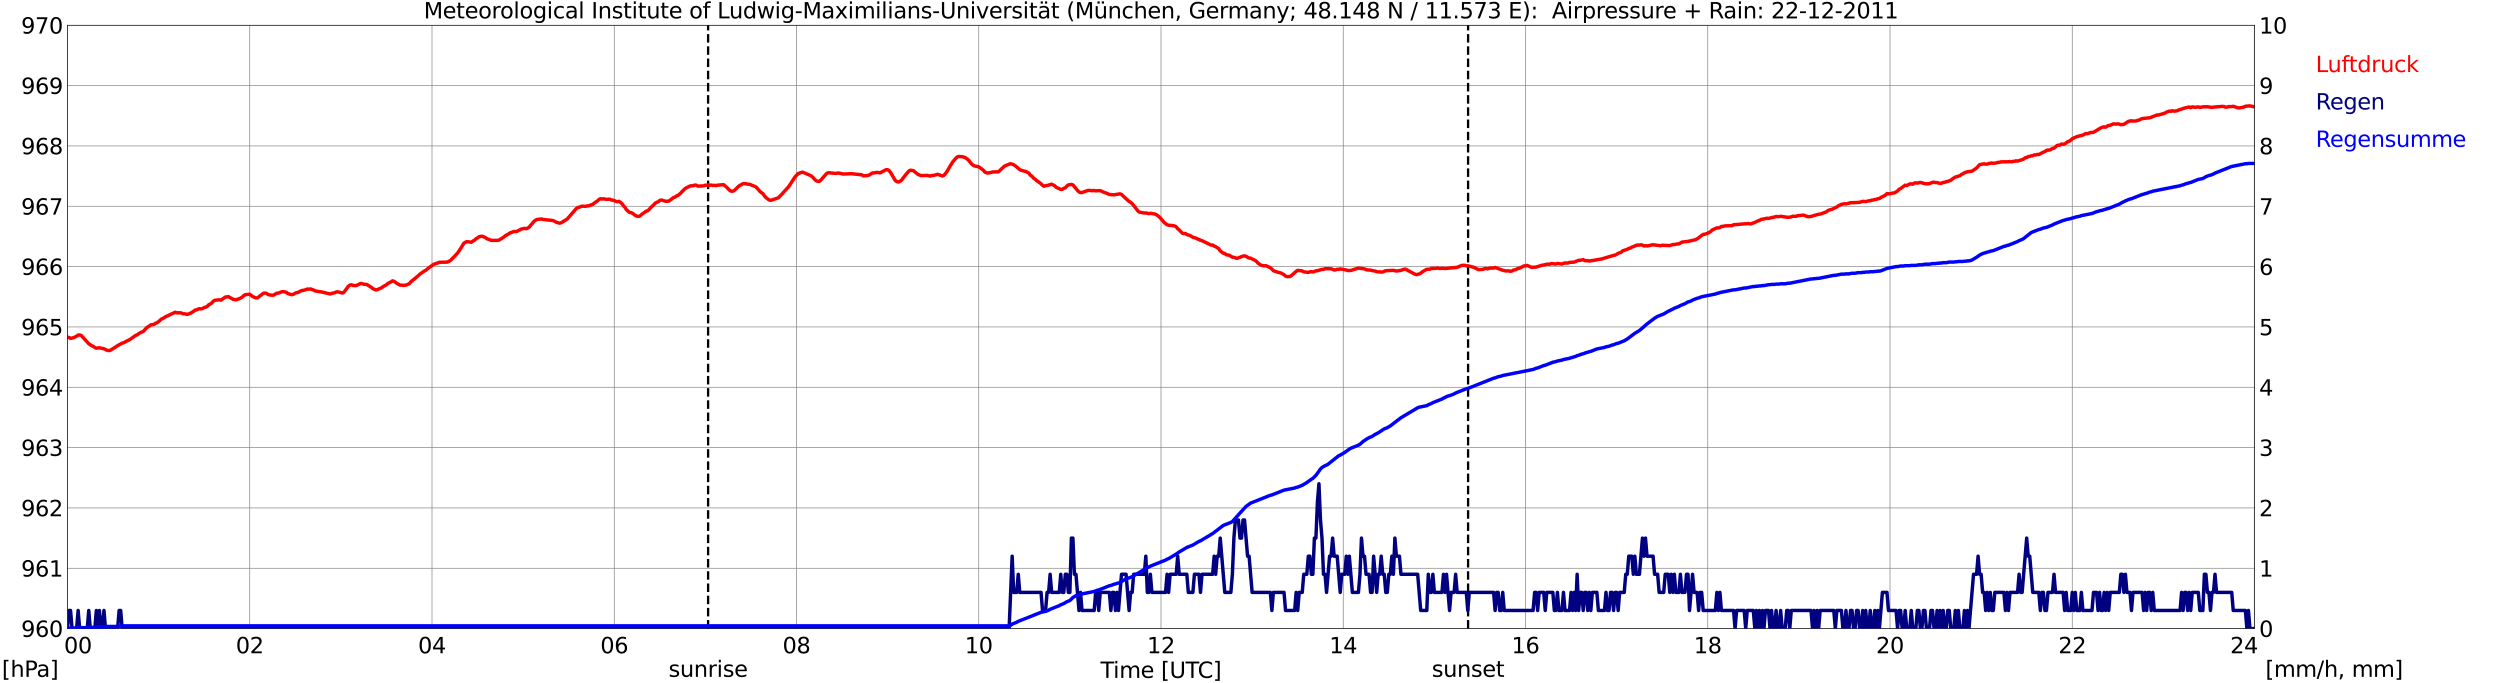
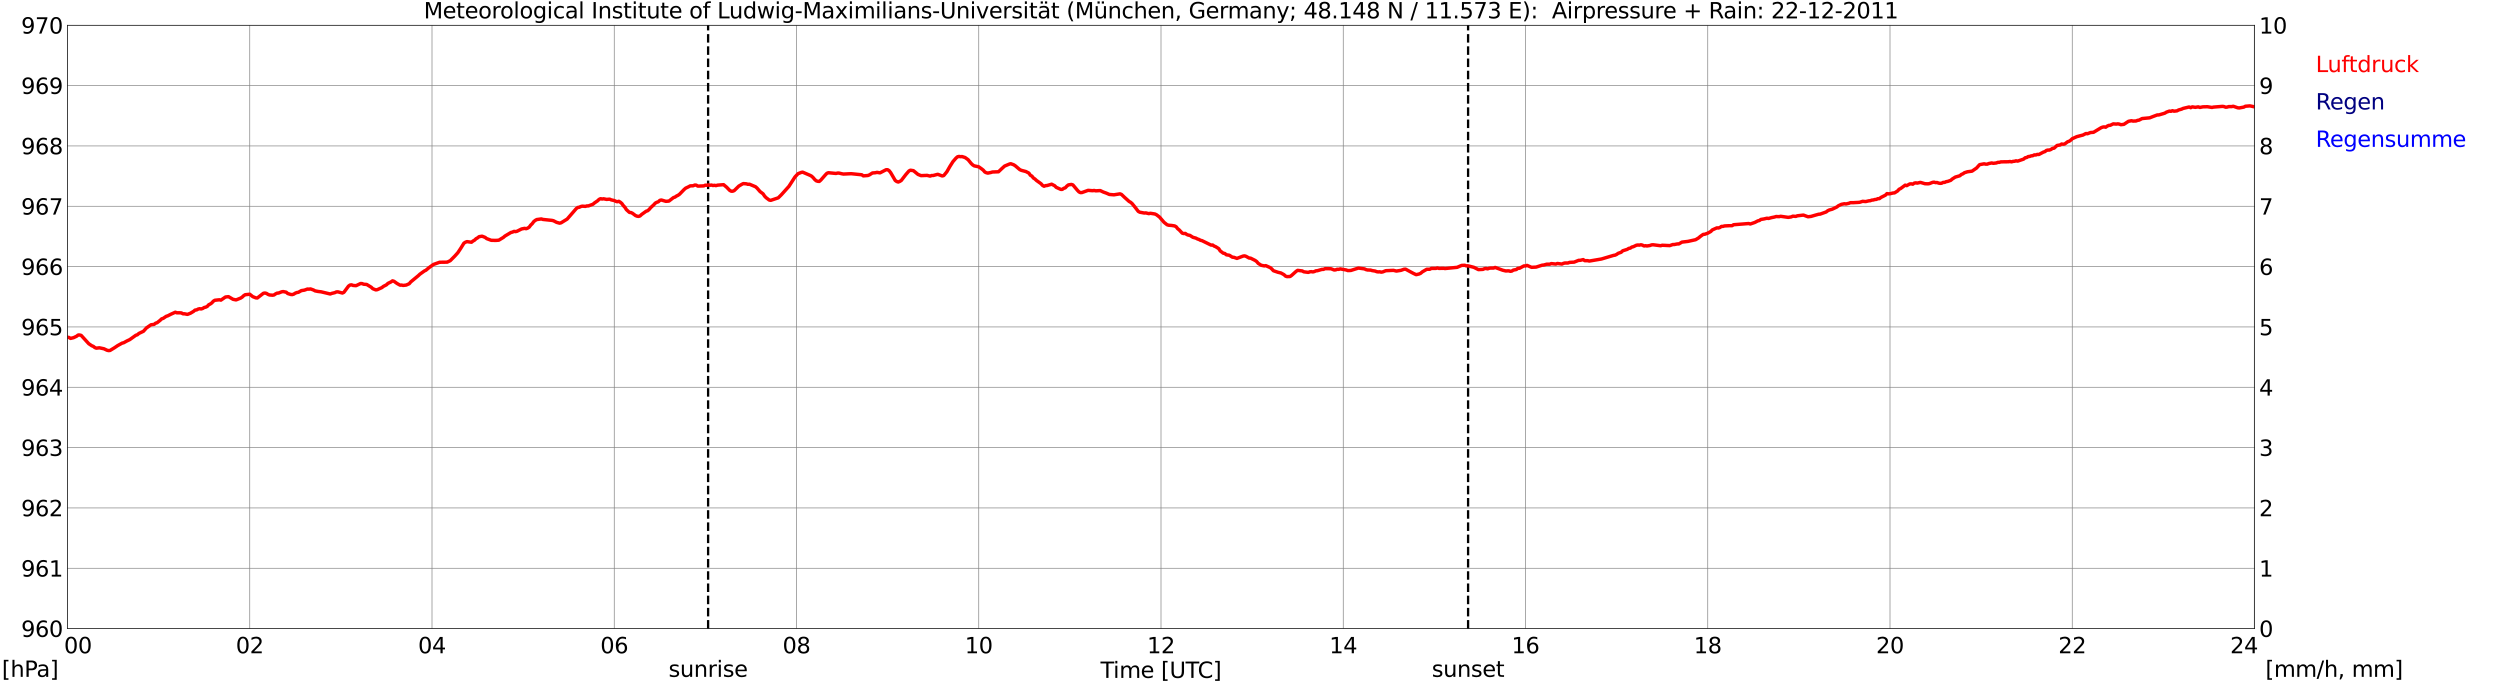
<svg xmlns="http://www.w3.org/2000/svg" xmlns:xlink="http://www.w3.org/1999/xlink" width="1085.4pt" height="296.64pt" viewBox="0 0 1085.4 296.64" version="1.1">
  <defs>
    <style type="text/css">*{stroke-linejoin: round; stroke-linecap: butt}</style>
  </defs>
  <g id="figure_1">
    <g id="patch_1">
      <path d="M 0 296.64  L 1085.4 296.64  L 1085.4 0  L 0 0  z " style="fill: #ffffff" />
    </g>
    <g id="axes_1">
      <g id="patch_2">
        <path d="M 29.306 272.909  L 978.814 272.909  L 978.814 10.976  L 29.306 10.976  z " style="fill: #ffffff" />
      </g>
      <g id="patch_3">
        <path d="M 978.814 272.909  L 978.814 272.909  L 978.814 10.976  L 978.814 10.976  z " clip-path="url(#pa9c548763d)" style="fill: #d3d3d3; opacity: 0.25; stroke: #d3d3d3; stroke-linejoin: miter" />
      </g>
      <g id="matplotlib.axis_1">
        <g id="xtick_1">
          <g id="line2d_1">
            <path d="M 29.306 272.909  L 29.306 10.976  " clip-path="url(#pa9c548763d)" style="fill: none; stroke: #808080; stroke-width: 0.3; stroke-linecap: square" />
          </g>
          <g id="line2d_2" />
          <g id="text_1">
            <g transform="translate(18.733 283.627) scale(0.095 -0.095)">
              <defs>
                <path id="DejaVuSans-20" transform="scale(0.016)" />
                <path id="DejaVuSans-30" d="M 2034 4250  Q 1547 4250 1301 3770  Q 1056 3291 1056 2328  Q 1056 1369 1301 889  Q 1547 409 2034 409  Q 2525 409 2770 889  Q 3016 1369 3016 2328  Q 3016 3291 2770 3770  Q 2525 4250 2034 4250  z M 2034 4750  Q 2819 4750 3233 4129  Q 3647 3509 3647 2328  Q 3647 1150 3233 529  Q 2819 -91 2034 -91  Q 1250 -91 836 529  Q 422 1150 422 2328  Q 422 3509 836 4129  Q 1250 4750 2034 4750  z " transform="scale(0.016)" />
              </defs>
              <use xlink:href="#DejaVuSans-20" />
              <use xlink:href="#DejaVuSans-20" transform="translate(31.787 0)" />
              <use xlink:href="#DejaVuSans-20" transform="translate(63.574 0)" />
              <use xlink:href="#DejaVuSans-30" transform="translate(95.361 0)" />
              <use xlink:href="#DejaVuSans-30" transform="translate(158.984 0)" />
            </g>
          </g>
        </g>
        <g id="xtick_2">
          <g id="line2d_3">
            <path d="M 108.431 272.909  L 108.431 10.976  " clip-path="url(#pa9c548763d)" style="fill: none; stroke: #808080; stroke-width: 0.3; stroke-linecap: square" />
          </g>
          <g id="line2d_4" />
          <g id="text_2">
            <g transform="translate(102.387 283.627) scale(0.095 -0.095)">
              <defs>
                <path id="DejaVuSans-32" d="M 1228 531  L 3431 531  L 3431 0  L 469 0  L 469 531  Q 828 903 1448 1529  Q 2069 2156 2228 2338  Q 2531 2678 2651 2914  Q 2772 3150 2772 3378  Q 2772 3750 2511 3984  Q 2250 4219 1831 4219  Q 1534 4219 1204 4116  Q 875 4013 500 3803  L 500 4441  Q 881 4594 1212 4672  Q 1544 4750 1819 4750  Q 2544 4750 2975 4387  Q 3406 4025 3406 3419  Q 3406 3131 3298 2873  Q 3191 2616 2906 2266  Q 2828 2175 2409 1742  Q 1991 1309 1228 531  z " transform="scale(0.016)" />
              </defs>
              <use xlink:href="#DejaVuSans-30" />
              <use xlink:href="#DejaVuSans-32" transform="translate(63.623 0)" />
            </g>
          </g>
        </g>
        <g id="xtick_3">
          <g id="line2d_5">
            <path d="M 187.557 272.909  L 187.557 10.976  " clip-path="url(#pa9c548763d)" style="fill: none; stroke: #808080; stroke-width: 0.3; stroke-linecap: square" />
          </g>
          <g id="line2d_6" />
          <g id="text_3">
            <g transform="translate(181.513 283.627) scale(0.095 -0.095)">
              <defs>
                <path id="DejaVuSans-34" d="M 2419 4116  L 825 1625  L 2419 1625  L 2419 4116  z M 2253 4666  L 3047 4666  L 3047 1625  L 3713 1625  L 3713 1100  L 3047 1100  L 3047 0  L 2419 0  L 2419 1100  L 313 1100  L 313 1709  L 2253 4666  z " transform="scale(0.016)" />
              </defs>
              <use xlink:href="#DejaVuSans-30" />
              <use xlink:href="#DejaVuSans-34" transform="translate(63.623 0)" />
            </g>
          </g>
        </g>
        <g id="xtick_4">
          <g id="line2d_7">
            <path d="M 266.683 272.909  L 266.683 10.976  " clip-path="url(#pa9c548763d)" style="fill: none; stroke: #808080; stroke-width: 0.3; stroke-linecap: square" />
          </g>
          <g id="line2d_8" />
          <g id="text_4">
            <g transform="translate(260.638 283.627) scale(0.095 -0.095)">
              <defs>
                <path id="DejaVuSans-36" d="M 2113 2584  Q 1688 2584 1439 2293  Q 1191 2003 1191 1497  Q 1191 994 1439 701  Q 1688 409 2113 409  Q 2538 409 2786 701  Q 3034 994 3034 1497  Q 3034 2003 2786 2293  Q 2538 2584 2113 2584  z M 3366 4563  L 3366 3988  Q 3128 4100 2886 4159  Q 2644 4219 2406 4219  Q 1781 4219 1451 3797  Q 1122 3375 1075 2522  Q 1259 2794 1537 2939  Q 1816 3084 2150 3084  Q 2853 3084 3261 2657  Q 3669 2231 3669 1497  Q 3669 778 3244 343  Q 2819 -91 2113 -91  Q 1303 -91 875 529  Q 447 1150 447 2328  Q 447 3434 972 4092  Q 1497 4750 2381 4750  Q 2619 4750 2861 4703  Q 3103 4656 3366 4563  z " transform="scale(0.016)" />
              </defs>
              <use xlink:href="#DejaVuSans-30" />
              <use xlink:href="#DejaVuSans-36" transform="translate(63.623 0)" />
            </g>
          </g>
        </g>
        <g id="xtick_5">
          <g id="line2d_9">
            <path d="M 345.808 272.909  L 345.808 10.976  " clip-path="url(#pa9c548763d)" style="fill: none; stroke: #808080; stroke-width: 0.3; stroke-linecap: square" />
          </g>
          <g id="line2d_10" />
          <g id="text_5">
            <g transform="translate(339.764 283.627) scale(0.095 -0.095)">
              <defs>
                <path id="DejaVuSans-38" d="M 2034 2216  Q 1584 2216 1326 1975  Q 1069 1734 1069 1313  Q 1069 891 1326 650  Q 1584 409 2034 409  Q 2484 409 2743 651  Q 3003 894 3003 1313  Q 3003 1734 2745 1975  Q 2488 2216 2034 2216  z M 1403 2484  Q 997 2584 770 2862  Q 544 3141 544 3541  Q 544 4100 942 4425  Q 1341 4750 2034 4750  Q 2731 4750 3128 4425  Q 3525 4100 3525 3541  Q 3525 3141 3298 2862  Q 3072 2584 2669 2484  Q 3125 2378 3379 2068  Q 3634 1759 3634 1313  Q 3634 634 3220 271  Q 2806 -91 2034 -91  Q 1263 -91 848 271  Q 434 634 434 1313  Q 434 1759 690 2068  Q 947 2378 1403 2484  z M 1172 3481  Q 1172 3119 1398 2916  Q 1625 2713 2034 2713  Q 2441 2713 2670 2916  Q 2900 3119 2900 3481  Q 2900 3844 2670 4047  Q 2441 4250 2034 4250  Q 1625 4250 1398 4047  Q 1172 3844 1172 3481  z " transform="scale(0.016)" />
              </defs>
              <use xlink:href="#DejaVuSans-30" />
              <use xlink:href="#DejaVuSans-38" transform="translate(63.623 0)" />
            </g>
          </g>
        </g>
        <g id="xtick_6">
          <g id="line2d_11">
            <path d="M 424.934 272.909  L 424.934 10.976  " clip-path="url(#pa9c548763d)" style="fill: none; stroke: #808080; stroke-width: 0.3; stroke-linecap: square" />
          </g>
          <g id="line2d_12" />
          <g id="text_6">
            <g transform="translate(418.89 283.627) scale(0.095 -0.095)">
              <defs>
                <path id="DejaVuSans-31" d="M 794 531  L 1825 531  L 1825 4091  L 703 3866  L 703 4441  L 1819 4666  L 2450 4666  L 2450 531  L 3481 531  L 3481 0  L 794 0  L 794 531  z " transform="scale(0.016)" />
              </defs>
              <use xlink:href="#DejaVuSans-31" />
              <use xlink:href="#DejaVuSans-30" transform="translate(63.623 0)" />
            </g>
          </g>
        </g>
        <g id="xtick_7">
          <g id="line2d_13">
            <path d="M 504.06 272.909  L 504.06 10.976  " clip-path="url(#pa9c548763d)" style="fill: none; stroke: #808080; stroke-width: 0.3; stroke-linecap: square" />
          </g>
          <g id="line2d_14" />
          <g id="text_7">
            <g transform="translate(498.015 283.627) scale(0.095 -0.095)">
              <use xlink:href="#DejaVuSans-31" />
              <use xlink:href="#DejaVuSans-32" transform="translate(63.623 0)" />
            </g>
          </g>
        </g>
        <g id="xtick_8">
          <g id="line2d_15">
            <path d="M 583.185 272.909  L 583.185 10.976  " clip-path="url(#pa9c548763d)" style="fill: none; stroke: #808080; stroke-width: 0.3; stroke-linecap: square" />
          </g>
          <g id="line2d_16" />
          <g id="text_8">
            <g transform="translate(577.141 283.627) scale(0.095 -0.095)">
              <use xlink:href="#DejaVuSans-31" />
              <use xlink:href="#DejaVuSans-34" transform="translate(63.623 0)" />
            </g>
          </g>
        </g>
        <g id="xtick_9">
          <g id="line2d_17">
            <path d="M 662.311 272.909  L 662.311 10.976  " clip-path="url(#pa9c548763d)" style="fill: none; stroke: #808080; stroke-width: 0.3; stroke-linecap: square" />
          </g>
          <g id="line2d_18" />
          <g id="text_9">
            <g transform="translate(656.267 283.627) scale(0.095 -0.095)">
              <use xlink:href="#DejaVuSans-31" />
              <use xlink:href="#DejaVuSans-36" transform="translate(63.623 0)" />
            </g>
          </g>
        </g>
        <g id="xtick_10">
          <g id="line2d_19">
            <path d="M 741.437 272.909  L 741.437 10.976  " clip-path="url(#pa9c548763d)" style="fill: none; stroke: #808080; stroke-width: 0.3; stroke-linecap: square" />
          </g>
          <g id="line2d_20" />
          <g id="text_10">
            <g transform="translate(735.392 283.627) scale(0.095 -0.095)">
              <use xlink:href="#DejaVuSans-31" />
              <use xlink:href="#DejaVuSans-38" transform="translate(63.623 0)" />
            </g>
          </g>
        </g>
        <g id="xtick_11">
          <g id="line2d_21">
            <path d="M 820.562 272.909  L 820.562 10.976  " clip-path="url(#pa9c548763d)" style="fill: none; stroke: #808080; stroke-width: 0.3; stroke-linecap: square" />
          </g>
          <g id="line2d_22" />
          <g id="text_11">
            <g transform="translate(814.518 283.627) scale(0.095 -0.095)">
              <use xlink:href="#DejaVuSans-32" />
              <use xlink:href="#DejaVuSans-30" transform="translate(63.623 0)" />
            </g>
          </g>
        </g>
        <g id="xtick_12">
          <g id="line2d_23">
            <path d="M 899.688 272.909  L 899.688 10.976  " clip-path="url(#pa9c548763d)" style="fill: none; stroke: #808080; stroke-width: 0.3; stroke-linecap: square" />
          </g>
          <g id="line2d_24" />
          <g id="text_12">
            <g transform="translate(893.644 283.627) scale(0.095 -0.095)">
              <use xlink:href="#DejaVuSans-32" />
              <use xlink:href="#DejaVuSans-32" transform="translate(63.623 0)" />
            </g>
          </g>
        </g>
        <g id="xtick_13">
          <g id="line2d_25">
            <path d="M 978.814 272.909  L 978.814 10.976  " clip-path="url(#pa9c548763d)" style="fill: none; stroke: #808080; stroke-width: 0.3; stroke-linecap: square" />
          </g>
          <g id="line2d_26" />
          <g id="text_13">
            <g transform="translate(968.241 283.627) scale(0.095 -0.095)">
              <use xlink:href="#DejaVuSans-32" />
              <use xlink:href="#DejaVuSans-34" transform="translate(63.623 0)" />
              <use xlink:href="#DejaVuSans-20" transform="translate(127.246 0)" />
              <use xlink:href="#DejaVuSans-20" transform="translate(159.033 0)" />
              <use xlink:href="#DejaVuSans-20" transform="translate(190.82 0)" />
            </g>
          </g>
        </g>
        <g id="text_14">
          <g transform="translate(477.806 294.322) scale(0.095 -0.095)">
            <defs>
              <path id="DejaVuSans-54" d="M -19 4666  L 3928 4666  L 3928 4134  L 2272 4134  L 2272 0  L 1638 0  L 1638 4134  L -19 4134  L -19 4666  z " transform="scale(0.016)" />
              <path id="DejaVuSans-69" d="M 603 3500  L 1178 3500  L 1178 0  L 603 0  L 603 3500  z M 603 4863  L 1178 4863  L 1178 4134  L 603 4134  L 603 4863  z " transform="scale(0.016)" />
              <path id="DejaVuSans-6d" d="M 3328 2828  Q 3544 3216 3844 3400  Q 4144 3584 4550 3584  Q 5097 3584 5394 3201  Q 5691 2819 5691 2113  L 5691 0  L 5113 0  L 5113 2094  Q 5113 2597 4934 2840  Q 4756 3084 4391 3084  Q 3944 3084 3684 2787  Q 3425 2491 3425 1978  L 3425 0  L 2847 0  L 2847 2094  Q 2847 2600 2669 2842  Q 2491 3084 2119 3084  Q 1678 3084 1418 2786  Q 1159 2488 1159 1978  L 1159 0  L 581 0  L 581 3500  L 1159 3500  L 1159 2956  Q 1356 3278 1631 3431  Q 1906 3584 2284 3584  Q 2666 3584 2933 3390  Q 3200 3197 3328 2828  z " transform="scale(0.016)" />
              <path id="DejaVuSans-65" d="M 3597 1894  L 3597 1613  L 953 1613  Q 991 1019 1311 708  Q 1631 397 2203 397  Q 2534 397 2845 478  Q 3156 559 3463 722  L 3463 178  Q 3153 47 2828 -22  Q 2503 -91 2169 -91  Q 1331 -91 842 396  Q 353 884 353 1716  Q 353 2575 817 3079  Q 1281 3584 2069 3584  Q 2775 3584 3186 3129  Q 3597 2675 3597 1894  z M 3022 2063  Q 3016 2534 2758 2815  Q 2500 3097 2075 3097  Q 1594 3097 1305 2825  Q 1016 2553 972 2059  L 3022 2063  z " transform="scale(0.016)" />
              <path id="DejaVuSans-5b" d="M 550 4863  L 1875 4863  L 1875 4416  L 1125 4416  L 1125 -397  L 1875 -397  L 1875 -844  L 550 -844  L 550 4863  z " transform="scale(0.016)" />
              <path id="DejaVuSans-55" d="M 556 4666  L 1191 4666  L 1191 1831  Q 1191 1081 1462 751  Q 1734 422 2344 422  Q 2950 422 3222 751  Q 3494 1081 3494 1831  L 3494 4666  L 4128 4666  L 4128 1753  Q 4128 841 3676 375  Q 3225 -91 2344 -91  Q 1459 -91 1007 375  Q 556 841 556 1753  L 556 4666  z " transform="scale(0.016)" />
              <path id="DejaVuSans-43" d="M 4122 4306  L 4122 3641  Q 3803 3938 3442 4084  Q 3081 4231 2675 4231  Q 1875 4231 1450 3742  Q 1025 3253 1025 2328  Q 1025 1406 1450 917  Q 1875 428 2675 428  Q 3081 428 3442 575  Q 3803 722 4122 1019  L 4122 359  Q 3791 134 3420 21  Q 3050 -91 2638 -91  Q 1578 -91 968 557  Q 359 1206 359 2328  Q 359 3453 968 4101  Q 1578 4750 2638 4750  Q 3056 4750 3426 4639  Q 3797 4528 4122 4306  z " transform="scale(0.016)" />
              <path id="DejaVuSans-5d" d="M 1947 4863  L 1947 -844  L 622 -844  L 622 -397  L 1369 -397  L 1369 4416  L 622 4416  L 622 4863  L 1947 4863  z " transform="scale(0.016)" />
            </defs>
            <use xlink:href="#DejaVuSans-54" />
            <use xlink:href="#DejaVuSans-69" transform="translate(57.959 0)" />
            <use xlink:href="#DejaVuSans-6d" transform="translate(85.742 0)" />
            <use xlink:href="#DejaVuSans-65" transform="translate(183.154 0)" />
            <use xlink:href="#DejaVuSans-20" transform="translate(244.678 0)" />
            <use xlink:href="#DejaVuSans-5b" transform="translate(276.465 0)" />
            <use xlink:href="#DejaVuSans-55" transform="translate(315.479 0)" />
            <use xlink:href="#DejaVuSans-54" transform="translate(388.672 0)" />
            <use xlink:href="#DejaVuSans-43" transform="translate(443.881 0)" />
            <use xlink:href="#DejaVuSans-5d" transform="translate(513.705 0)" />
          </g>
        </g>
      </g>
      <g id="matplotlib.axis_2">
        <g id="ytick_1">
          <g id="line2d_27">
            <path d="M 29.306 272.909  L 978.814 272.909  " clip-path="url(#pa9c548763d)" style="fill: none; stroke: #808080; stroke-width: 0.3; stroke-linecap: square" />
          </g>
          <g id="line2d_28" />
          <g id="text_15">
            <g transform="translate(9.173 276.518) scale(0.095 -0.095)">
              <defs>
                <path id="DejaVuSans-39" d="M 703 97  L 703 672  Q 941 559 1184 500  Q 1428 441 1663 441  Q 2288 441 2617 861  Q 2947 1281 2994 2138  Q 2813 1869 2534 1725  Q 2256 1581 1919 1581  Q 1219 1581 811 2004  Q 403 2428 403 3163  Q 403 3881 828 4315  Q 1253 4750 1959 4750  Q 2769 4750 3195 4129  Q 3622 3509 3622 2328  Q 3622 1225 3098 567  Q 2575 -91 1691 -91  Q 1453 -91 1209 -44  Q 966 3 703 97  z M 1959 2075  Q 2384 2075 2632 2365  Q 2881 2656 2881 3163  Q 2881 3666 2632 3958  Q 2384 4250 1959 4250  Q 1534 4250 1286 3958  Q 1038 3666 1038 3163  Q 1038 2656 1286 2365  Q 1534 2075 1959 2075  z " transform="scale(0.016)" />
              </defs>
              <use xlink:href="#DejaVuSans-39" />
              <use xlink:href="#DejaVuSans-36" transform="translate(63.623 0)" />
              <use xlink:href="#DejaVuSans-30" transform="translate(127.246 0)" />
            </g>
          </g>
        </g>
        <g id="ytick_2">
          <g id="line2d_29">
            <path d="M 29.306 246.715  L 978.814 246.715  " clip-path="url(#pa9c548763d)" style="fill: none; stroke: #808080; stroke-width: 0.3; stroke-linecap: square" />
          </g>
          <g id="line2d_30" />
          <g id="text_16">
            <g transform="translate(9.173 250.325) scale(0.095 -0.095)">
              <use xlink:href="#DejaVuSans-39" />
              <use xlink:href="#DejaVuSans-36" transform="translate(63.623 0)" />
              <use xlink:href="#DejaVuSans-31" transform="translate(127.246 0)" />
            </g>
          </g>
        </g>
        <g id="ytick_3">
          <g id="line2d_31">
            <path d="M 29.306 220.522  L 978.814 220.522  " clip-path="url(#pa9c548763d)" style="fill: none; stroke: #808080; stroke-width: 0.3; stroke-linecap: square" />
          </g>
          <g id="line2d_32" />
          <g id="text_17">
            <g transform="translate(9.173 224.131) scale(0.095 -0.095)">
              <use xlink:href="#DejaVuSans-39" />
              <use xlink:href="#DejaVuSans-36" transform="translate(63.623 0)" />
              <use xlink:href="#DejaVuSans-32" transform="translate(127.246 0)" />
            </g>
          </g>
        </g>
        <g id="ytick_4">
          <g id="line2d_33">
            <path d="M 29.306 194.329  L 978.814 194.329  " clip-path="url(#pa9c548763d)" style="fill: none; stroke: #808080; stroke-width: 0.3; stroke-linecap: square" />
          </g>
          <g id="line2d_34" />
          <g id="text_18">
            <g transform="translate(9.173 197.938) scale(0.095 -0.095)">
              <defs>
                <path id="DejaVuSans-33" d="M 2597 2516  Q 3050 2419 3304 2112  Q 3559 1806 3559 1356  Q 3559 666 3084 287  Q 2609 -91 1734 -91  Q 1441 -91 1130 -33  Q 819 25 488 141  L 488 750  Q 750 597 1062 519  Q 1375 441 1716 441  Q 2309 441 2620 675  Q 2931 909 2931 1356  Q 2931 1769 2642 2001  Q 2353 2234 1838 2234  L 1294 2234  L 1294 2753  L 1863 2753  Q 2328 2753 2575 2939  Q 2822 3125 2822 3475  Q 2822 3834 2567 4026  Q 2313 4219 1838 4219  Q 1578 4219 1281 4162  Q 984 4106 628 3988  L 628 4550  Q 988 4650 1302 4700  Q 1616 4750 1894 4750  Q 2613 4750 3031 4423  Q 3450 4097 3450 3541  Q 3450 3153 3228 2886  Q 3006 2619 2597 2516  z " transform="scale(0.016)" />
              </defs>
              <use xlink:href="#DejaVuSans-39" />
              <use xlink:href="#DejaVuSans-36" transform="translate(63.623 0)" />
              <use xlink:href="#DejaVuSans-33" transform="translate(127.246 0)" />
            </g>
          </g>
        </g>
        <g id="ytick_5">
          <g id="line2d_35">
            <path d="M 29.306 168.136  L 978.814 168.136  " clip-path="url(#pa9c548763d)" style="fill: none; stroke: #808080; stroke-width: 0.3; stroke-linecap: square" />
          </g>
          <g id="line2d_36" />
          <g id="text_19">
            <g transform="translate(9.173 171.745) scale(0.095 -0.095)">
              <use xlink:href="#DejaVuSans-39" />
              <use xlink:href="#DejaVuSans-36" transform="translate(63.623 0)" />
              <use xlink:href="#DejaVuSans-34" transform="translate(127.246 0)" />
            </g>
          </g>
        </g>
        <g id="ytick_6">
          <g id="line2d_37">
            <path d="M 29.306 141.942  L 978.814 141.942  " clip-path="url(#pa9c548763d)" style="fill: none; stroke: #808080; stroke-width: 0.3; stroke-linecap: square" />
          </g>
          <g id="line2d_38" />
          <g id="text_20">
            <g transform="translate(9.173 145.551) scale(0.095 -0.095)">
              <defs>
                <path id="DejaVuSans-35" d="M 691 4666  L 3169 4666  L 3169 4134  L 1269 4134  L 1269 2991  Q 1406 3038 1543 3061  Q 1681 3084 1819 3084  Q 2600 3084 3056 2656  Q 3513 2228 3513 1497  Q 3513 744 3044 326  Q 2575 -91 1722 -91  Q 1428 -91 1123 -41  Q 819 9 494 109  L 494 744  Q 775 591 1075 516  Q 1375 441 1709 441  Q 2250 441 2565 725  Q 2881 1009 2881 1497  Q 2881 1984 2565 2268  Q 2250 2553 1709 2553  Q 1456 2553 1204 2497  Q 953 2441 691 2322  L 691 4666  z " transform="scale(0.016)" />
              </defs>
              <use xlink:href="#DejaVuSans-39" />
              <use xlink:href="#DejaVuSans-36" transform="translate(63.623 0)" />
              <use xlink:href="#DejaVuSans-35" transform="translate(127.246 0)" />
            </g>
          </g>
        </g>
        <g id="ytick_7">
          <g id="line2d_39">
            <path d="M 29.306 115.749  L 978.814 115.749  " clip-path="url(#pa9c548763d)" style="fill: none; stroke: #808080; stroke-width: 0.3; stroke-linecap: square" />
          </g>
          <g id="line2d_40" />
          <g id="text_21">
            <g transform="translate(9.173 119.358) scale(0.095 -0.095)">
              <use xlink:href="#DejaVuSans-39" />
              <use xlink:href="#DejaVuSans-36" transform="translate(63.623 0)" />
              <use xlink:href="#DejaVuSans-36" transform="translate(127.246 0)" />
            </g>
          </g>
        </g>
        <g id="ytick_8">
          <g id="line2d_41">
            <path d="M 29.306 89.556  L 978.814 89.556  " clip-path="url(#pa9c548763d)" style="fill: none; stroke: #808080; stroke-width: 0.3; stroke-linecap: square" />
          </g>
          <g id="line2d_42" />
          <g id="text_22">
            <g transform="translate(9.173 93.165) scale(0.095 -0.095)">
              <defs>
                <path id="DejaVuSans-37" d="M 525 4666  L 3525 4666  L 3525 4397  L 1831 0  L 1172 0  L 2766 4134  L 525 4134  L 525 4666  z " transform="scale(0.016)" />
              </defs>
              <use xlink:href="#DejaVuSans-39" />
              <use xlink:href="#DejaVuSans-36" transform="translate(63.623 0)" />
              <use xlink:href="#DejaVuSans-37" transform="translate(127.246 0)" />
            </g>
          </g>
        </g>
        <g id="ytick_9">
          <g id="line2d_43">
            <path d="M 29.306 63.362  L 978.814 63.362  " clip-path="url(#pa9c548763d)" style="fill: none; stroke: #808080; stroke-width: 0.3; stroke-linecap: square" />
          </g>
          <g id="line2d_44" />
          <g id="text_23">
            <g transform="translate(9.173 66.972) scale(0.095 -0.095)">
              <use xlink:href="#DejaVuSans-39" />
              <use xlink:href="#DejaVuSans-36" transform="translate(63.623 0)" />
              <use xlink:href="#DejaVuSans-38" transform="translate(127.246 0)" />
            </g>
          </g>
        </g>
        <g id="ytick_10">
          <g id="line2d_45">
            <path d="M 29.306 37.169  L 978.814 37.169  " clip-path="url(#pa9c548763d)" style="fill: none; stroke: #808080; stroke-width: 0.3; stroke-linecap: square" />
          </g>
          <g id="line2d_46" />
          <g id="text_24">
            <g transform="translate(9.173 40.778) scale(0.095 -0.095)">
              <use xlink:href="#DejaVuSans-39" />
              <use xlink:href="#DejaVuSans-36" transform="translate(63.623 0)" />
              <use xlink:href="#DejaVuSans-39" transform="translate(127.246 0)" />
            </g>
          </g>
        </g>
        <g id="ytick_11">
          <g id="line2d_47">
            <path d="M 29.306 10.976  L 978.814 10.976  " clip-path="url(#pa9c548763d)" style="fill: none; stroke: #808080; stroke-width: 0.3; stroke-linecap: square" />
          </g>
          <g id="line2d_48" />
          <g id="text_25">
            <g transform="translate(9.173 14.585) scale(0.095 -0.095)">
              <use xlink:href="#DejaVuSans-39" />
              <use xlink:href="#DejaVuSans-37" transform="translate(63.623 0)" />
              <use xlink:href="#DejaVuSans-30" transform="translate(127.246 0)" />
            </g>
          </g>
        </g>
      </g>
      <g id="line2d_49">
        <path d="M 307.432 272.909  L 307.432 10.976  " clip-path="url(#pa9c548763d)" style="fill: none; stroke-dasharray: 3.7,1.6; stroke-dashoffset: 0; stroke: #000000" />
      </g>
      <g id="line2d_50">
        <path d="M 637.386 272.909  L 637.386 10.976  " clip-path="url(#pa9c548763d)" style="fill: none; stroke-dasharray: 3.7,1.6; stroke-dashoffset: 0; stroke: #000000" />
      </g>
      <g id="line2d_51">
        <path d="M 29.306 146.395  L 29.965 146.526  L 30.625 146.919  L 31.943 146.605  L 33.262 145.976  L 33.921 145.452  L 34.581 145.452  L 35.24 145.609  L 38.537 149.224  L 39.856 150.115  L 40.515 150.376  L 41.175 150.9  L 41.834 151.162  L 43.153 151.005  L 45.131 151.424  L 46.45 152.053  L 47.109 152.21  L 47.768 152.158  L 49.747 150.953  L 51.065 150.062  L 53.043 148.962  L 53.703 148.805  L 55.022 148.071  L 56.34 147.443  L 57.659 146.5  L 58.978 145.557  L 59.637 145.347  L 60.297 144.771  L 62.275 143.828  L 63.594 142.361  L 65.572 140.999  L 66.89 140.842  L 67.55 140.318  L 68.209 140.109  L 69.528 139.061  L 70.187 138.432  L 70.847 138.223  L 72.166 137.332  L 72.825 137.123  L 74.144 136.442  L 76.122 135.551  L 76.781 135.813  L 78.1 135.813  L 78.759 135.865  L 79.419 136.232  L 80.078 136.232  L 81.397 136.494  L 82.716 135.97  L 84.034 135.184  L 84.694 134.608  L 85.353 134.556  L 86.013 134.189  L 86.672 134.032  L 87.331 134.137  L 87.991 133.927  L 88.65 133.508  L 89.309 133.351  L 89.969 133.037  L 90.628 132.303  L 91.288 131.989  L 91.947 131.517  L 92.606 130.784  L 93.266 130.365  L 95.244 130.155  L 95.903 130.312  L 97.881 128.95  L 99.2 128.793  L 101.178 129.946  L 102.497 130.208  L 104.475 129.422  L 105.135 129.003  L 105.794 128.374  L 106.453 127.955  L 108.431 127.745  L 109.75 128.793  L 111.069 129.317  L 111.728 129.369  L 114.366 127.326  L 115.025 127.222  L 115.685 127.379  L 116.344 127.798  L 117.003 128.06  L 118.322 128.165  L 118.982 128.06  L 119.641 127.588  L 120.3 127.274  L 120.96 127.222  L 122.278 126.698  L 122.938 126.593  L 124.257 126.855  L 124.916 127.431  L 126.235 127.85  L 126.894 127.903  L 127.553 127.693  L 128.213 127.274  L 128.872 127.012  L 129.532 126.907  L 130.85 126.174  L 132.169 125.964  L 133.488 125.493  L 134.147 125.545  L 134.807 125.44  L 136.125 125.912  L 136.785 126.279  L 138.104 126.541  L 139.422 126.698  L 143.379 127.641  L 144.038 127.379  L 145.357 127.064  L 146.016 126.75  L 146.676 126.698  L 148.654 127.222  L 149.313 126.907  L 151.291 124.236  L 151.951 123.764  L 152.61 123.659  L 153.269 123.921  L 154.588 124.026  L 155.907 123.397  L 156.566 123.083  L 157.226 123.135  L 157.885 123.397  L 159.204 123.502  L 161.182 124.707  L 161.841 125.336  L 163.16 125.86  L 163.819 125.755  L 165.798 124.864  L 166.457 124.34  L 167.776 123.659  L 168.435 123.031  L 169.754 122.402  L 170.413 121.931  L 171.073 122.14  L 172.391 123.083  L 173.71 123.816  L 174.37 123.764  L 175.029 123.921  L 176.348 123.764  L 177.666 123.188  L 178.326 122.402  L 181.623 119.678  L 182.282 119.049  L 184.26 117.635  L 184.92 117.321  L 186.238 116.22  L 188.217 114.806  L 190.854 113.863  L 194.151 113.811  L 195.47 113.182  L 197.448 111.191  L 198.767 109.724  L 200.085 107.734  L 201.404 105.586  L 202.063 105.167  L 202.723 104.905  L 204.701 105.167  L 205.36 104.643  L 206.02 104.276  L 206.679 103.648  L 207.339 103.281  L 207.998 102.757  L 209.317 102.547  L 210.635 103.071  L 211.295 103.595  L 213.273 104.329  L 215.251 104.381  L 216.57 104.276  L 218.548 103.071  L 219.207 102.495  L 221.845 100.924  L 222.504 100.766  L 223.164 100.452  L 223.823 100.557  L 224.482 100.4  L 226.461 99.404  L 227.779 99.142  L 228.439 99.3  L 229.098 99.038  L 229.757 98.619  L 230.417 97.728  L 231.076 97.099  L 231.736 96.209  L 232.395 95.685  L 233.054 95.318  L 235.033 95.056  L 235.692 95.266  L 239.648 95.685  L 240.308 95.842  L 241.626 96.523  L 242.945 96.89  L 243.604 96.733  L 246.242 95.109  L 250.198 90.551  L 250.858 90.079  L 251.517 89.975  L 252.176 89.66  L 252.836 89.503  L 254.155 89.608  L 254.814 89.398  L 255.473 89.398  L 257.451 88.665  L 258.111 88.089  L 259.43 87.198  L 260.089 86.57  L 260.748 86.255  L 261.408 86.412  L 262.067 86.308  L 263.386 86.57  L 264.705 86.465  L 265.364 86.779  L 266.683 87.067  L 267.342 87.395  L 268.002 87.591  L 268.661 87.395  L 269.32 87.788  L 269.98 88.351  L 270.639 89.294  L 271.298 89.975  L 271.958 91.022  L 273.277 92.227  L 273.936 92.28  L 274.595 92.594  L 275.914 93.589  L 276.573 93.851  L 277.233 93.956  L 277.892 93.747  L 278.552 93.118  L 280.53 91.703  L 281.189 91.494  L 281.849 90.918  L 282.508 90.132  L 283.827 88.927  L 284.486 88.194  L 285.145 87.827  L 285.805 87.617  L 286.464 86.989  L 287.124 86.832  L 289.102 87.408  L 290.42 87.303  L 292.399 85.784  L 293.058 85.574  L 293.717 85.103  L 294.377 84.788  L 295.036 84.317  L 297.014 82.274  L 297.674 81.698  L 298.992 81.069  L 299.652 80.702  L 300.971 80.65  L 301.63 80.336  L 302.289 80.388  L 302.949 80.807  L 305.586 80.702  L 306.246 80.388  L 306.905 80.44  L 307.564 80.283  L 308.224 80.44  L 308.883 80.336  L 309.543 80.545  L 310.202 80.44  L 310.861 80.598  L 311.521 80.388  L 314.158 80.178  L 315.477 81.279  L 316.796 82.641  L 317.455 83.007  L 318.114 83.007  L 318.774 82.745  L 320.752 80.807  L 322.071 80.021  L 322.73 79.707  L 324.049 79.812  L 324.708 80.021  L 325.368 79.969  L 328.005 81.069  L 328.665 81.645  L 329.983 83.164  L 331.302 84.16  L 331.961 85.155  L 332.621 85.836  L 333.94 86.832  L 334.599 86.989  L 337.896 85.889  L 339.215 84.579  L 342.512 80.912  L 343.83 78.869  L 345.149 76.826  L 346.468 75.411  L 347.787 74.887  L 348.446 74.73  L 351.743 76.145  L 352.402 76.511  L 353.062 77.14  L 353.721 77.926  L 354.38 78.502  L 355.04 78.712  L 355.699 78.764  L 356.359 78.188  L 358.337 75.935  L 358.996 75.254  L 359.655 74.992  L 362.952 75.306  L 363.612 75.149  L 364.271 75.149  L 365.59 75.464  L 366.249 75.568  L 369.546 75.411  L 374.162 75.883  L 374.821 76.354  L 376.799 76.197  L 377.459 75.935  L 378.777 75.097  L 380.096 74.992  L 380.756 74.835  L 382.074 75.045  L 384.712 73.682  L 385.371 73.682  L 386.031 74.102  L 386.69 74.94  L 388.668 78.345  L 389.328 78.816  L 389.987 79.026  L 390.646 78.764  L 391.306 78.345  L 393.284 75.778  L 394.603 74.259  L 395.262 73.892  L 396.581 74.102  L 398.559 75.726  L 399.878 76.249  L 402.515 76.145  L 403.834 76.459  L 404.493 76.197  L 405.153 76.197  L 407.131 75.673  L 409.109 76.407  L 409.768 76.197  L 411.087 74.573  L 412.406 72.268  L 413.725 70.173  L 415.043 68.653  L 415.703 68.077  L 416.362 67.92  L 417.022 68.025  L 417.681 67.972  L 419 68.391  L 420.318 69.334  L 421.637 70.958  L 422.297 71.587  L 422.956 72.006  L 424.934 72.425  L 426.253 73.368  L 426.912 73.892  L 427.572 74.678  L 428.231 74.992  L 428.89 75.149  L 430.209 74.887  L 430.869 74.678  L 433.506 74.573  L 434.825 73.316  L 436.144 72.111  L 438.122 71.273  L 438.781 71.063  L 440.1 71.535  L 440.759 71.954  L 442.737 73.63  L 443.397 73.944  L 445.375 74.468  L 446.694 75.149  L 447.353 76.092  L 448.012 76.459  L 448.672 77.297  L 449.331 77.716  L 449.991 78.345  L 451.969 79.759  L 452.628 80.493  L 453.287 80.859  L 453.947 80.598  L 454.606 80.545  L 456.584 79.969  L 457.903 80.65  L 458.563 81.331  L 460.541 82.221  L 461.2 82.221  L 461.859 81.75  L 462.519 81.54  L 463.178 80.807  L 463.838 80.283  L 465.156 80.074  L 465.816 80.283  L 467.794 82.641  L 468.453 83.322  L 469.113 83.636  L 469.772 83.584  L 472.409 82.641  L 474.388 82.798  L 475.047 82.693  L 475.706 82.85  L 477.685 82.745  L 479.003 83.374  L 480.322 83.845  L 481.641 84.422  L 483.619 84.579  L 486.256 84.16  L 486.916 84.422  L 488.235 85.679  L 490.213 87.46  L 490.872 87.827  L 491.532 88.403  L 492.85 90.027  L 494.169 91.756  L 494.828 92.123  L 496.807 92.489  L 497.466 92.437  L 498.785 92.751  L 499.444 92.594  L 501.422 92.908  L 502.082 93.223  L 503.4 94.218  L 505.379 96.523  L 506.697 97.571  L 507.357 97.78  L 508.675 97.885  L 509.994 98.095  L 510.654 98.461  L 511.313 99.3  L 511.972 99.823  L 513.291 101.238  L 513.95 101.395  L 514.61 101.343  L 515.269 101.814  L 515.929 102.076  L 516.588 102.181  L 517.907 103.019  L 519.226 103.386  L 519.885 103.752  L 520.544 103.962  L 521.204 104.329  L 521.863 104.486  L 525.819 106.424  L 526.479 106.372  L 527.138 106.843  L 527.797 107.105  L 529.116 107.943  L 529.776 108.939  L 531.094 109.934  L 531.754 110.039  L 532.413 110.615  L 533.732 110.825  L 535.051 111.663  L 535.71 111.715  L 537.029 112.187  L 539.666 111.191  L 540.326 111.087  L 540.985 111.296  L 542.304 112.029  L 542.963 112.082  L 544.941 113.077  L 545.601 113.549  L 546.26 114.334  L 547.579 115.173  L 548.898 115.435  L 549.557 115.33  L 551.535 116.22  L 552.195 116.797  L 552.854 117.53  L 554.832 118.211  L 556.151 118.525  L 557.47 119.259  L 558.129 119.887  L 558.788 120.097  L 560.107 120.045  L 560.766 119.573  L 562.745 117.792  L 563.404 117.373  L 565.382 117.635  L 566.042 118.002  L 568.02 118.263  L 568.679 118.002  L 569.338 117.949  L 569.998 118.054  L 570.657 117.897  L 571.317 117.582  L 571.976 117.53  L 573.954 116.954  L 574.613 116.954  L 575.273 116.64  L 576.592 116.64  L 577.91 116.692  L 579.229 117.216  L 579.889 117.163  L 580.548 116.901  L 581.207 116.954  L 581.867 116.744  L 584.504 117.216  L 585.164 117.478  L 586.482 117.425  L 589.779 116.378  L 592.417 116.744  L 593.076 117.059  L 593.736 117.216  L 595.054 117.268  L 595.714 117.478  L 597.032 117.687  L 597.692 117.949  L 598.351 118.054  L 599.011 118.002  L 599.67 118.159  L 600.329 118.054  L 601.648 117.53  L 604.945 117.373  L 606.264 117.687  L 607.582 117.478  L 608.242 117.373  L 609.561 116.901  L 610.22 116.849  L 613.517 118.63  L 614.836 119.259  L 616.154 118.945  L 616.814 118.63  L 617.473 118.054  L 619.451 116.901  L 620.77 116.901  L 621.429 116.535  L 623.408 116.535  L 624.067 116.325  L 624.726 116.535  L 626.705 116.482  L 627.364 116.587  L 632.639 116.063  L 634.617 115.225  L 635.936 115.173  L 636.595 115.435  L 637.255 115.382  L 639.892 116.063  L 641.87 117.059  L 643.848 116.954  L 644.508 116.64  L 645.167 116.535  L 645.827 116.744  L 646.486 116.482  L 647.145 116.378  L 648.464 116.378  L 649.123 116.116  L 652.42 117.321  L 653.739 117.635  L 655.058 117.582  L 655.717 117.792  L 656.377 117.687  L 657.036 117.268  L 658.355 117.006  L 659.014 116.482  L 659.674 116.482  L 661.652 115.435  L 662.311 115.487  L 662.97 115.225  L 664.949 116.063  L 666.927 115.958  L 669.564 115.12  L 670.224 115.068  L 671.542 114.701  L 672.861 114.701  L 673.521 114.439  L 675.499 114.649  L 676.158 114.387  L 678.136 114.649  L 678.796 114.334  L 679.455 114.177  L 680.774 114.177  L 681.433 113.915  L 683.411 113.811  L 685.389 113.025  L 686.049 113.025  L 687.368 112.711  L 688.027 113.182  L 689.346 113.182  L 690.005 113.339  L 695.28 112.449  L 700.555 110.877  L 701.215 110.772  L 701.874 110.458  L 702.533 109.986  L 703.852 109.515  L 704.511 108.886  L 706.49 108.258  L 707.149 107.839  L 707.808 107.734  L 708.468 107.262  L 709.127 107.105  L 710.446 106.476  L 711.105 106.372  L 711.765 106.424  L 712.424 106.267  L 713.083 106.424  L 713.743 106.791  L 714.402 106.686  L 715.062 106.791  L 716.38 106.581  L 717.04 106.319  L 717.699 106.267  L 720.996 106.686  L 721.655 106.476  L 724.952 106.634  L 726.271 106.162  L 726.93 106.162  L 728.249 105.9  L 728.909 105.9  L 730.227 105.114  L 732.865 104.8  L 736.162 104.067  L 737.48 103.281  L 738.14 102.705  L 739.459 101.762  L 740.118 101.709  L 741.437 101.238  L 742.756 100.504  L 743.415 99.823  L 745.393 98.933  L 746.052 98.985  L 746.712 98.776  L 747.371 98.304  L 748.031 98.304  L 748.69 98.095  L 750.668 97.99  L 751.987 97.99  L 752.646 97.571  L 759.24 97.047  L 759.899 97.256  L 761.878 96.575  L 763.196 95.894  L 763.856 95.737  L 764.515 95.266  L 765.834 95.056  L 767.153 94.742  L 767.812 94.847  L 769.131 94.48  L 770.449 94.218  L 771.109 94.008  L 772.428 94.061  L 773.087 93.904  L 776.384 94.375  L 777.703 94.166  L 778.362 93.851  L 779.681 93.956  L 780.34 93.694  L 782.978 93.38  L 784.956 94.113  L 786.275 93.956  L 788.253 93.38  L 789.572 93.013  L 790.231 92.961  L 792.868 92.018  L 793.528 91.494  L 794.187 91.18  L 795.506 90.813  L 797.484 89.87  L 798.143 89.346  L 799.462 88.717  L 800.781 88.455  L 801.44 88.56  L 802.759 88.246  L 803.419 87.984  L 804.737 87.984  L 806.715 87.879  L 807.375 87.827  L 808.694 87.408  L 810.012 87.513  L 811.331 87.198  L 811.99 87.146  L 812.65 86.884  L 813.309 86.832  L 813.969 86.622  L 814.628 86.57  L 815.287 86.255  L 815.947 86.255  L 816.606 85.731  L 818.584 84.736  L 819.244 84.055  L 819.903 84.16  L 820.562 84.107  L 821.881 83.793  L 822.541 83.741  L 823.859 82.903  L 824.519 82.169  L 825.178 81.855  L 827.156 80.388  L 827.816 80.598  L 829.134 79.864  L 829.794 79.812  L 830.453 79.969  L 831.112 79.497  L 831.772 79.393  L 832.431 79.497  L 833.75 79.183  L 835.728 79.759  L 837.047 79.812  L 837.706 79.707  L 839.025 79.183  L 839.684 79.078  L 840.344 79.288  L 841.003 79.235  L 841.663 79.497  L 842.322 79.602  L 842.981 79.55  L 843.641 79.183  L 844.3 79.183  L 844.959 78.869  L 845.619 78.764  L 846.938 78.292  L 847.597 77.716  L 848.916 76.878  L 850.894 76.302  L 851.553 75.726  L 852.213 75.464  L 852.872 74.992  L 854.191 74.573  L 856.169 74.311  L 858.147 72.949  L 859.466 71.482  L 861.444 71.116  L 862.103 71.273  L 862.763 71.273  L 863.422 71.011  L 864.741 70.749  L 865.4 70.906  L 866.719 70.749  L 867.378 70.487  L 868.038 70.487  L 868.697 70.277  L 871.994 70.225  L 872.653 70.12  L 873.313 70.277  L 873.972 70.068  L 874.632 70.015  L 875.291 69.806  L 875.95 69.963  L 878.588 69.072  L 879.247 68.496  L 879.907 68.391  L 880.566 67.972  L 881.225 67.92  L 881.885 67.658  L 882.544 67.606  L 883.204 67.239  L 883.863 67.291  L 884.522 67.029  L 885.182 67.082  L 887.16 66.034  L 887.819 65.824  L 888.479 65.301  L 889.138 65.143  L 889.797 65.143  L 890.457 64.882  L 891.116 64.41  L 891.775 64.358  L 893.094 63.153  L 894.413 62.943  L 895.072 62.524  L 895.732 62.629  L 896.391 62.524  L 897.71 61.529  L 898.369 61.319  L 899.029 60.848  L 899.688 60.219  L 901.666 59.329  L 903.644 58.805  L 904.304 58.648  L 905.622 57.966  L 906.282 58.071  L 907.601 57.547  L 908.919 57.443  L 912.216 55.452  L 912.876 55.19  L 913.535 55.085  L 914.194 55.242  L 914.854 54.771  L 915.513 54.457  L 916.173 54.404  L 917.491 53.776  L 918.81 53.88  L 919.469 53.776  L 920.129 53.88  L 920.788 54.142  L 922.107 53.985  L 924.085 52.675  L 925.404 52.413  L 926.063 52.571  L 927.382 52.518  L 928.041 52.256  L 928.701 52.152  L 930.02 51.471  L 933.316 51.156  L 934.635 50.632  L 936.613 49.899  L 937.273 49.899  L 939.251 49.323  L 939.91 49.113  L 940.57 48.694  L 941.888 48.223  L 942.548 48.327  L 943.207 48.065  L 943.867 48.275  L 945.185 48.118  L 945.845 47.751  L 947.163 47.384  L 947.823 47.07  L 950.46 46.441  L 951.12 46.756  L 951.779 46.389  L 953.098 46.599  L 954.417 46.389  L 955.076 46.651  L 956.395 46.389  L 958.373 46.337  L 960.351 46.651  L 961.01 46.494  L 962.329 46.389  L 964.967 46.179  L 965.626 46.284  L 966.285 46.546  L 966.945 46.494  L 967.604 46.284  L 968.923 46.284  L 969.582 46.127  L 971.561 46.808  L 972.22 46.861  L 974.198 46.494  L 974.857 46.127  L 976.836 45.97  L 978.154 46.249  L 978.154 46.249  " clip-path="url(#pa9c548763d)" style="fill: none; stroke: #ff0000; stroke-width: 1.5; stroke-linecap: square" />
      </g>
      <g id="patch_4">
        <path d="M 29.306 272.909  L 29.306 10.976  " style="fill: none; stroke: #000000; stroke-width: 0.3; stroke-linejoin: miter; stroke-linecap: square" />
      </g>
      <g id="patch_5">
        <path d="M 29.306 272.909  L 978.814 272.909  " style="fill: none; stroke: #000000; stroke-width: 0.3; stroke-linejoin: miter; stroke-linecap: square" />
      </g>
      <g id="patch_6">
        <path d="M 29.306 10.976  L 978.814 10.976  " style="fill: none; stroke: #000000; stroke-width: 0.3; stroke-linejoin: miter; stroke-linecap: square" />
      </g>
      <g id="text_26">
        <g transform="translate(290.268 293.863) scale(0.095 -0.095)">
          <defs>
            <path id="DejaVuSans-73" d="M 2834 3397  L 2834 2853  Q 2591 2978 2328 3040  Q 2066 3103 1784 3103  Q 1356 3103 1142 2972  Q 928 2841 928 2578  Q 928 2378 1081 2264  Q 1234 2150 1697 2047  L 1894 2003  Q 2506 1872 2764 1633  Q 3022 1394 3022 966  Q 3022 478 2636 193  Q 2250 -91 1575 -91  Q 1294 -91 989 -36  Q 684 19 347 128  L 347 722  Q 666 556 975 473  Q 1284 391 1588 391  Q 1994 391 2212 530  Q 2431 669 2431 922  Q 2431 1156 2273 1281  Q 2116 1406 1581 1522  L 1381 1569  Q 847 1681 609 1914  Q 372 2147 372 2553  Q 372 3047 722 3315  Q 1072 3584 1716 3584  Q 2034 3584 2315 3537  Q 2597 3491 2834 3397  z " transform="scale(0.016)" />
            <path id="DejaVuSans-75" d="M 544 1381  L 544 3500  L 1119 3500  L 1119 1403  Q 1119 906 1312 657  Q 1506 409 1894 409  Q 2359 409 2629 706  Q 2900 1003 2900 1516  L 2900 3500  L 3475 3500  L 3475 0  L 2900 0  L 2900 538  Q 2691 219 2414 64  Q 2138 -91 1772 -91  Q 1169 -91 856 284  Q 544 659 544 1381  z M 1991 3584  L 1991 3584  z " transform="scale(0.016)" />
            <path id="DejaVuSans-6e" d="M 3513 2113  L 3513 0  L 2938 0  L 2938 2094  Q 2938 2591 2744 2837  Q 2550 3084 2163 3084  Q 1697 3084 1428 2787  Q 1159 2491 1159 1978  L 1159 0  L 581 0  L 581 3500  L 1159 3500  L 1159 2956  Q 1366 3272 1645 3428  Q 1925 3584 2291 3584  Q 2894 3584 3203 3211  Q 3513 2838 3513 2113  z " transform="scale(0.016)" />
            <path id="DejaVuSans-72" d="M 2631 2963  Q 2534 3019 2420 3045  Q 2306 3072 2169 3072  Q 1681 3072 1420 2755  Q 1159 2438 1159 1844  L 1159 0  L 581 0  L 581 3500  L 1159 3500  L 1159 2956  Q 1341 3275 1631 3429  Q 1922 3584 2338 3584  Q 2397 3584 2469 3576  Q 2541 3569 2628 3553  L 2631 2963  z " transform="scale(0.016)" />
          </defs>
          <use xlink:href="#DejaVuSans-73" />
          <use xlink:href="#DejaVuSans-75" transform="translate(52.1 0)" />
          <use xlink:href="#DejaVuSans-6e" transform="translate(115.479 0)" />
          <use xlink:href="#DejaVuSans-72" transform="translate(178.857 0)" />
          <use xlink:href="#DejaVuSans-69" transform="translate(219.971 0)" />
          <use xlink:href="#DejaVuSans-73" transform="translate(247.754 0)" />
          <use xlink:href="#DejaVuSans-65" transform="translate(299.854 0)" />
        </g>
      </g>
      <g id="text_27">
        <g transform="translate(621.632 293.863) scale(0.095 -0.095)">
          <defs>
            <path id="DejaVuSans-74" d="M 1172 4494  L 1172 3500  L 2356 3500  L 2356 3053  L 1172 3053  L 1172 1153  Q 1172 725 1289 603  Q 1406 481 1766 481  L 2356 481  L 2356 0  L 1766 0  Q 1100 0 847 248  Q 594 497 594 1153  L 594 3053  L 172 3053  L 172 3500  L 594 3500  L 594 4494  L 1172 4494  z " transform="scale(0.016)" />
          </defs>
          <use xlink:href="#DejaVuSans-73" />
          <use xlink:href="#DejaVuSans-75" transform="translate(52.1 0)" />
          <use xlink:href="#DejaVuSans-6e" transform="translate(115.479 0)" />
          <use xlink:href="#DejaVuSans-73" transform="translate(178.857 0)" />
          <use xlink:href="#DejaVuSans-65" transform="translate(230.957 0)" />
          <use xlink:href="#DejaVuSans-74" transform="translate(292.48 0)" />
        </g>
      </g>
      <g id="text_28">
        <g transform="translate(0.821 293.863) scale(0.095 -0.095)">
          <defs>
            <path id="DejaVuSans-68" d="M 3513 2113  L 3513 0  L 2938 0  L 2938 2094  Q 2938 2591 2744 2837  Q 2550 3084 2163 3084  Q 1697 3084 1428 2787  Q 1159 2491 1159 1978  L 1159 0  L 581 0  L 581 4863  L 1159 4863  L 1159 2956  Q 1366 3272 1645 3428  Q 1925 3584 2291 3584  Q 2894 3584 3203 3211  Q 3513 2838 3513 2113  z " transform="scale(0.016)" />
            <path id="DejaVuSans-50" d="M 1259 4147  L 1259 2394  L 2053 2394  Q 2494 2394 2734 2622  Q 2975 2850 2975 3272  Q 2975 3691 2734 3919  Q 2494 4147 2053 4147  L 1259 4147  z M 628 4666  L 2053 4666  Q 2838 4666 3239 4311  Q 3641 3956 3641 3272  Q 3641 2581 3239 2228  Q 2838 1875 2053 1875  L 1259 1875  L 1259 0  L 628 0  L 628 4666  z " transform="scale(0.016)" />
            <path id="DejaVuSans-61" d="M 2194 1759  Q 1497 1759 1228 1600  Q 959 1441 959 1056  Q 959 750 1161 570  Q 1363 391 1709 391  Q 2188 391 2477 730  Q 2766 1069 2766 1631  L 2766 1759  L 2194 1759  z M 3341 1997  L 3341 0  L 2766 0  L 2766 531  Q 2569 213 2275 61  Q 1981 -91 1556 -91  Q 1019 -91 701 211  Q 384 513 384 1019  Q 384 1609 779 1909  Q 1175 2209 1959 2209  L 2766 2209  L 2766 2266  Q 2766 2663 2505 2880  Q 2244 3097 1772 3097  Q 1472 3097 1187 3025  Q 903 2953 641 2809  L 641 3341  Q 956 3463 1253 3523  Q 1550 3584 1831 3584  Q 2591 3584 2966 3190  Q 3341 2797 3341 1997  z " transform="scale(0.016)" />
          </defs>
          <use xlink:href="#DejaVuSans-5b" />
          <use xlink:href="#DejaVuSans-68" transform="translate(39.014 0)" />
          <use xlink:href="#DejaVuSans-50" transform="translate(102.393 0)" />
          <use xlink:href="#DejaVuSans-61" transform="translate(158.195 0)" />
          <use xlink:href="#DejaVuSans-5d" transform="translate(219.475 0)" />
        </g>
      </g>
      <g id="text_29">
        <g style="fill: #ff0000" transform="translate(1005.4 31.291) scale(0.095 -0.095)">
          <defs>
            <path id="DejaVuSans-4c" d="M 628 4666  L 1259 4666  L 1259 531  L 3531 531  L 3531 0  L 628 0  L 628 4666  z " transform="scale(0.016)" />
            <path id="DejaVuSans-66" d="M 2375 4863  L 2375 4384  L 1825 4384  Q 1516 4384 1395 4259  Q 1275 4134 1275 3809  L 1275 3500  L 2222 3500  L 2222 3053  L 1275 3053  L 1275 0  L 697 0  L 697 3053  L 147 3053  L 147 3500  L 697 3500  L 697 3744  Q 697 4328 969 4595  Q 1241 4863 1831 4863  L 2375 4863  z " transform="scale(0.016)" />
            <path id="DejaVuSans-64" d="M 2906 2969  L 2906 4863  L 3481 4863  L 3481 0  L 2906 0  L 2906 525  Q 2725 213 2448 61  Q 2172 -91 1784 -91  Q 1150 -91 751 415  Q 353 922 353 1747  Q 353 2572 751 3078  Q 1150 3584 1784 3584  Q 2172 3584 2448 3432  Q 2725 3281 2906 2969  z M 947 1747  Q 947 1113 1208 752  Q 1469 391 1925 391  Q 2381 391 2643 752  Q 2906 1113 2906 1747  Q 2906 2381 2643 2742  Q 2381 3103 1925 3103  Q 1469 3103 1208 2742  Q 947 2381 947 1747  z " transform="scale(0.016)" />
            <path id="DejaVuSans-63" d="M 3122 3366  L 3122 2828  Q 2878 2963 2633 3030  Q 2388 3097 2138 3097  Q 1578 3097 1268 2742  Q 959 2388 959 1747  Q 959 1106 1268 751  Q 1578 397 2138 397  Q 2388 397 2633 464  Q 2878 531 3122 666  L 3122 134  Q 2881 22 2623 -34  Q 2366 -91 2075 -91  Q 1284 -91 818 406  Q 353 903 353 1747  Q 353 2603 823 3093  Q 1294 3584 2113 3584  Q 2378 3584 2631 3529  Q 2884 3475 3122 3366  z " transform="scale(0.016)" />
            <path id="DejaVuSans-6b" d="M 581 4863  L 1159 4863  L 1159 1991  L 2875 3500  L 3609 3500  L 1753 1863  L 3688 0  L 2938 0  L 1159 1709  L 1159 0  L 581 0  L 581 4863  z " transform="scale(0.016)" />
          </defs>
          <use xlink:href="#DejaVuSans-4c" />
          <use xlink:href="#DejaVuSans-75" transform="translate(53.963 0)" />
          <use xlink:href="#DejaVuSans-66" transform="translate(117.342 0)" />
          <use xlink:href="#DejaVuSans-74" transform="translate(150.797 0)" />
          <use xlink:href="#DejaVuSans-64" transform="translate(190.006 0)" />
          <use xlink:href="#DejaVuSans-72" transform="translate(253.482 0)" />
          <use xlink:href="#DejaVuSans-75" transform="translate(294.596 0)" />
          <use xlink:href="#DejaVuSans-63" transform="translate(357.975 0)" />
          <use xlink:href="#DejaVuSans-6b" transform="translate(412.955 0)" />
        </g>
      </g>
      <g id="text_30">
        <g style="fill: #000080" transform="translate(1005.4 47.531) scale(0.095 -0.095)">
          <defs>
            <path id="DejaVuSans-52" d="M 2841 2188  Q 3044 2119 3236 1894  Q 3428 1669 3622 1275  L 4263 0  L 3584 0  L 2988 1197  Q 2756 1666 2539 1819  Q 2322 1972 1947 1972  L 1259 1972  L 1259 0  L 628 0  L 628 4666  L 2053 4666  Q 2853 4666 3247 4331  Q 3641 3997 3641 3322  Q 3641 2881 3436 2590  Q 3231 2300 2841 2188  z M 1259 4147  L 1259 2491  L 2053 2491  Q 2509 2491 2742 2702  Q 2975 2913 2975 3322  Q 2975 3731 2742 3939  Q 2509 4147 2053 4147  L 1259 4147  z " transform="scale(0.016)" />
            <path id="DejaVuSans-67" d="M 2906 1791  Q 2906 2416 2648 2759  Q 2391 3103 1925 3103  Q 1463 3103 1205 2759  Q 947 2416 947 1791  Q 947 1169 1205 825  Q 1463 481 1925 481  Q 2391 481 2648 825  Q 2906 1169 2906 1791  z M 3481 434  Q 3481 -459 3084 -895  Q 2688 -1331 1869 -1331  Q 1566 -1331 1297 -1286  Q 1028 -1241 775 -1147  L 775 -588  Q 1028 -725 1275 -790  Q 1522 -856 1778 -856  Q 2344 -856 2625 -561  Q 2906 -266 2906 331  L 2906 616  Q 2728 306 2450 153  Q 2172 0 1784 0  Q 1141 0 747 490  Q 353 981 353 1791  Q 353 2603 747 3093  Q 1141 3584 1784 3584  Q 2172 3584 2450 3431  Q 2728 3278 2906 2969  L 2906 3500  L 3481 3500  L 3481 434  z " transform="scale(0.016)" />
          </defs>
          <use xlink:href="#DejaVuSans-52" />
          <use xlink:href="#DejaVuSans-65" transform="translate(64.982 0)" />
          <use xlink:href="#DejaVuSans-67" transform="translate(126.506 0)" />
          <use xlink:href="#DejaVuSans-65" transform="translate(189.982 0)" />
          <use xlink:href="#DejaVuSans-6e" transform="translate(251.506 0)" />
        </g>
      </g>
      <g id="text_31">
        <g style="fill: #0000ff" transform="translate(1005.4 63.771) scale(0.095 -0.095)">
          <use xlink:href="#DejaVuSans-52" />
          <use xlink:href="#DejaVuSans-65" transform="translate(64.982 0)" />
          <use xlink:href="#DejaVuSans-67" transform="translate(126.506 0)" />
          <use xlink:href="#DejaVuSans-65" transform="translate(189.982 0)" />
          <use xlink:href="#DejaVuSans-6e" transform="translate(251.506 0)" />
          <use xlink:href="#DejaVuSans-73" transform="translate(314.885 0)" />
          <use xlink:href="#DejaVuSans-75" transform="translate(366.984 0)" />
          <use xlink:href="#DejaVuSans-6d" transform="translate(430.363 0)" />
          <use xlink:href="#DejaVuSans-6d" transform="translate(527.775 0)" />
          <use xlink:href="#DejaVuSans-65" transform="translate(625.188 0)" />
        </g>
      </g>
      <g id="text_32">
        <g transform="translate(183.991 7.976) scale(0.095 -0.095)">
          <defs>
            <path id="DejaVuSans-4d" d="M 628 4666  L 1569 4666  L 2759 1491  L 3956 4666  L 4897 4666  L 4897 0  L 4281 0  L 4281 4097  L 3078 897  L 2444 897  L 1241 4097  L 1241 0  L 628 0  L 628 4666  z " transform="scale(0.016)" />
            <path id="DejaVuSans-6f" d="M 1959 3097  Q 1497 3097 1228 2736  Q 959 2375 959 1747  Q 959 1119 1226 758  Q 1494 397 1959 397  Q 2419 397 2687 759  Q 2956 1122 2956 1747  Q 2956 2369 2687 2733  Q 2419 3097 1959 3097  z M 1959 3584  Q 2709 3584 3137 3096  Q 3566 2609 3566 1747  Q 3566 888 3137 398  Q 2709 -91 1959 -91  Q 1206 -91 779 398  Q 353 888 353 1747  Q 353 2609 779 3096  Q 1206 3584 1959 3584  z " transform="scale(0.016)" />
            <path id="DejaVuSans-6c" d="M 603 4863  L 1178 4863  L 1178 0  L 603 0  L 603 4863  z " transform="scale(0.016)" />
            <path id="DejaVuSans-49" d="M 628 4666  L 1259 4666  L 1259 0  L 628 0  L 628 4666  z " transform="scale(0.016)" />
            <path id="DejaVuSans-77" d="M 269 3500  L 844 3500  L 1563 769  L 2278 3500  L 2956 3500  L 3675 769  L 4391 3500  L 4966 3500  L 4050 0  L 3372 0  L 2619 2869  L 1863 0  L 1184 0  L 269 3500  z " transform="scale(0.016)" />
            <path id="DejaVuSans-2d" d="M 313 2009  L 1997 2009  L 1997 1497  L 313 1497  L 313 2009  z " transform="scale(0.016)" />
            <path id="DejaVuSans-78" d="M 3513 3500  L 2247 1797  L 3578 0  L 2900 0  L 1881 1375  L 863 0  L 184 0  L 1544 1831  L 300 3500  L 978 3500  L 1906 2253  L 2834 3500  L 3513 3500  z " transform="scale(0.016)" />
            <path id="DejaVuSans-76" d="M 191 3500  L 800 3500  L 1894 563  L 2988 3500  L 3597 3500  L 2284 0  L 1503 0  L 191 3500  z " transform="scale(0.016)" />
            <path id="DejaVuSans-e4" d="M 2194 1759  Q 1497 1759 1228 1600  Q 959 1441 959 1056  Q 959 750 1161 570  Q 1363 391 1709 391  Q 2188 391 2477 730  Q 2766 1069 2766 1631  L 2766 1759  L 2194 1759  z M 3341 1997  L 3341 0  L 2766 0  L 2766 531  Q 2569 213 2275 61  Q 1981 -91 1556 -91  Q 1019 -91 701 211  Q 384 513 384 1019  Q 384 1609 779 1909  Q 1175 2209 1959 2209  L 2766 2209  L 2766 2266  Q 2766 2663 2505 2880  Q 2244 3097 1772 3097  Q 1472 3097 1187 3025  Q 903 2953 641 2809  L 641 3341  Q 956 3463 1253 3523  Q 1550 3584 1831 3584  Q 2591 3584 2966 3190  Q 3341 2797 3341 1997  z M 2150 4850  L 2784 4850  L 2784 4219  L 2150 4219  L 2150 4850  z M 928 4850  L 1562 4850  L 1562 4219  L 928 4219  L 928 4850  z " transform="scale(0.016)" />
            <path id="DejaVuSans-28" d="M 1984 4856  Q 1566 4138 1362 3434  Q 1159 2731 1159 2009  Q 1159 1288 1364 580  Q 1569 -128 1984 -844  L 1484 -844  Q 1016 -109 783 600  Q 550 1309 550 2009  Q 550 2706 781 3412  Q 1013 4119 1484 4856  L 1984 4856  z " transform="scale(0.016)" />
            <path id="DejaVuSans-fc" d="M 544 1381  L 544 3500  L 1119 3500  L 1119 1403  Q 1119 906 1312 657  Q 1506 409 1894 409  Q 2359 409 2629 706  Q 2900 1003 2900 1516  L 2900 3500  L 3475 3500  L 3475 0  L 2900 0  L 2900 538  Q 2691 219 2414 64  Q 2138 -91 1772 -91  Q 1169 -91 856 284  Q 544 659 544 1381  z M 1991 3584  L 1991 3584  z M 2278 4850  L 2912 4850  L 2912 4219  L 2278 4219  L 2278 4850  z M 1056 4850  L 1690 4850  L 1690 4219  L 1056 4219  L 1056 4850  z " transform="scale(0.016)" />
            <path id="DejaVuSans-2c" d="M 750 794  L 1409 794  L 1409 256  L 897 -744  L 494 -744  L 750 256  L 750 794  z " transform="scale(0.016)" />
            <path id="DejaVuSans-47" d="M 3809 666  L 3809 1919  L 2778 1919  L 2778 2438  L 4434 2438  L 4434 434  Q 4069 175 3628 42  Q 3188 -91 2688 -91  Q 1594 -91 976 548  Q 359 1188 359 2328  Q 359 3472 976 4111  Q 1594 4750 2688 4750  Q 3144 4750 3555 4637  Q 3966 4525 4313 4306  L 4313 3634  Q 3963 3931 3569 4081  Q 3175 4231 2741 4231  Q 1884 4231 1454 3753  Q 1025 3275 1025 2328  Q 1025 1384 1454 906  Q 1884 428 2741 428  Q 3075 428 3337 486  Q 3600 544 3809 666  z " transform="scale(0.016)" />
            <path id="DejaVuSans-79" d="M 2059 -325  Q 1816 -950 1584 -1140  Q 1353 -1331 966 -1331  L 506 -1331  L 506 -850  L 844 -850  Q 1081 -850 1212 -737  Q 1344 -625 1503 -206  L 1606 56  L 191 3500  L 800 3500  L 1894 763  L 2988 3500  L 3597 3500  L 2059 -325  z " transform="scale(0.016)" />
            <path id="DejaVuSans-3b" d="M 750 3309  L 1409 3309  L 1409 2516  L 750 2516  L 750 3309  z M 750 794  L 1409 794  L 1409 256  L 897 -744  L 494 -744  L 750 256  L 750 794  z " transform="scale(0.016)" />
            <path id="DejaVuSans-2e" d="M 684 794  L 1344 794  L 1344 0  L 684 0  L 684 794  z " transform="scale(0.016)" />
            <path id="DejaVuSans-4e" d="M 628 4666  L 1478 4666  L 3547 763  L 3547 4666  L 4159 4666  L 4159 0  L 3309 0  L 1241 3903  L 1241 0  L 628 0  L 628 4666  z " transform="scale(0.016)" />
            <path id="DejaVuSans-2f" d="M 1625 4666  L 2156 4666  L 531 -594  L 0 -594  L 1625 4666  z " transform="scale(0.016)" />
            <path id="DejaVuSans-45" d="M 628 4666  L 3578 4666  L 3578 4134  L 1259 4134  L 1259 2753  L 3481 2753  L 3481 2222  L 1259 2222  L 1259 531  L 3634 531  L 3634 0  L 628 0  L 628 4666  z " transform="scale(0.016)" />
            <path id="DejaVuSans-29" d="M 513 4856  L 1013 4856  Q 1481 4119 1714 3412  Q 1947 2706 1947 2009  Q 1947 1309 1714 600  Q 1481 -109 1013 -844  L 513 -844  Q 928 -128 1133 580  Q 1338 1288 1338 2009  Q 1338 2731 1133 3434  Q 928 4138 513 4856  z " transform="scale(0.016)" />
            <path id="DejaVuSans-3a" d="M 750 794  L 1409 794  L 1409 0  L 750 0  L 750 794  z M 750 3309  L 1409 3309  L 1409 2516  L 750 2516  L 750 3309  z " transform="scale(0.016)" />
            <path id="DejaVuSans-41" d="M 2188 4044  L 1331 1722  L 3047 1722  L 2188 4044  z M 1831 4666  L 2547 4666  L 4325 0  L 3669 0  L 3244 1197  L 1141 1197  L 716 0  L 50 0  L 1831 4666  z " transform="scale(0.016)" />
            <path id="DejaVuSans-70" d="M 1159 525  L 1159 -1331  L 581 -1331  L 581 3500  L 1159 3500  L 1159 2969  Q 1341 3281 1617 3432  Q 1894 3584 2278 3584  Q 2916 3584 3314 3078  Q 3713 2572 3713 1747  Q 3713 922 3314 415  Q 2916 -91 2278 -91  Q 1894 -91 1617 61  Q 1341 213 1159 525  z M 3116 1747  Q 3116 2381 2855 2742  Q 2594 3103 2138 3103  Q 1681 3103 1420 2742  Q 1159 2381 1159 1747  Q 1159 1113 1420 752  Q 1681 391 2138 391  Q 2594 391 2855 752  Q 3116 1113 3116 1747  z " transform="scale(0.016)" />
            <path id="DejaVuSans-2b" d="M 2944 4013  L 2944 2272  L 4684 2272  L 4684 1741  L 2944 1741  L 2944 0  L 2419 0  L 2419 1741  L 678 1741  L 678 2272  L 2419 2272  L 2419 4013  L 2944 4013  z " transform="scale(0.016)" />
          </defs>
          <use xlink:href="#DejaVuSans-4d" />
          <use xlink:href="#DejaVuSans-65" transform="translate(86.279 0)" />
          <use xlink:href="#DejaVuSans-74" transform="translate(147.803 0)" />
          <use xlink:href="#DejaVuSans-65" transform="translate(187.012 0)" />
          <use xlink:href="#DejaVuSans-6f" transform="translate(248.535 0)" />
          <use xlink:href="#DejaVuSans-72" transform="translate(309.717 0)" />
          <use xlink:href="#DejaVuSans-6f" transform="translate(348.58 0)" />
          <use xlink:href="#DejaVuSans-6c" transform="translate(409.762 0)" />
          <use xlink:href="#DejaVuSans-6f" transform="translate(437.545 0)" />
          <use xlink:href="#DejaVuSans-67" transform="translate(498.727 0)" />
          <use xlink:href="#DejaVuSans-69" transform="translate(562.203 0)" />
          <use xlink:href="#DejaVuSans-63" transform="translate(589.986 0)" />
          <use xlink:href="#DejaVuSans-61" transform="translate(644.967 0)" />
          <use xlink:href="#DejaVuSans-6c" transform="translate(706.246 0)" />
          <use xlink:href="#DejaVuSans-20" transform="translate(734.029 0)" />
          <use xlink:href="#DejaVuSans-49" transform="translate(765.816 0)" />
          <use xlink:href="#DejaVuSans-6e" transform="translate(795.309 0)" />
          <use xlink:href="#DejaVuSans-73" transform="translate(858.688 0)" />
          <use xlink:href="#DejaVuSans-74" transform="translate(910.787 0)" />
          <use xlink:href="#DejaVuSans-69" transform="translate(949.996 0)" />
          <use xlink:href="#DejaVuSans-74" transform="translate(977.779 0)" />
          <use xlink:href="#DejaVuSans-75" transform="translate(1016.988 0)" />
          <use xlink:href="#DejaVuSans-74" transform="translate(1080.367 0)" />
          <use xlink:href="#DejaVuSans-65" transform="translate(1119.576 0)" />
          <use xlink:href="#DejaVuSans-20" transform="translate(1181.1 0)" />
          <use xlink:href="#DejaVuSans-6f" transform="translate(1212.887 0)" />
          <use xlink:href="#DejaVuSans-66" transform="translate(1274.068 0)" />
          <use xlink:href="#DejaVuSans-20" transform="translate(1309.273 0)" />
          <use xlink:href="#DejaVuSans-4c" transform="translate(1341.061 0)" />
          <use xlink:href="#DejaVuSans-75" transform="translate(1395.023 0)" />
          <use xlink:href="#DejaVuSans-64" transform="translate(1458.402 0)" />
          <use xlink:href="#DejaVuSans-77" transform="translate(1521.879 0)" />
          <use xlink:href="#DejaVuSans-69" transform="translate(1603.666 0)" />
          <use xlink:href="#DejaVuSans-67" transform="translate(1631.449 0)" />
          <use xlink:href="#DejaVuSans-2d" transform="translate(1694.926 0)" />
          <use xlink:href="#DejaVuSans-4d" transform="translate(1731.01 0)" />
          <use xlink:href="#DejaVuSans-61" transform="translate(1817.289 0)" />
          <use xlink:href="#DejaVuSans-78" transform="translate(1878.568 0)" />
          <use xlink:href="#DejaVuSans-69" transform="translate(1937.748 0)" />
          <use xlink:href="#DejaVuSans-6d" transform="translate(1965.531 0)" />
          <use xlink:href="#DejaVuSans-69" transform="translate(2062.943 0)" />
          <use xlink:href="#DejaVuSans-6c" transform="translate(2090.727 0)" />
          <use xlink:href="#DejaVuSans-69" transform="translate(2118.51 0)" />
          <use xlink:href="#DejaVuSans-61" transform="translate(2146.293 0)" />
          <use xlink:href="#DejaVuSans-6e" transform="translate(2207.572 0)" />
          <use xlink:href="#DejaVuSans-73" transform="translate(2270.951 0)" />
          <use xlink:href="#DejaVuSans-2d" transform="translate(2323.051 0)" />
          <use xlink:href="#DejaVuSans-55" transform="translate(2359.135 0)" />
          <use xlink:href="#DejaVuSans-6e" transform="translate(2432.328 0)" />
          <use xlink:href="#DejaVuSans-69" transform="translate(2495.707 0)" />
          <use xlink:href="#DejaVuSans-76" transform="translate(2523.49 0)" />
          <use xlink:href="#DejaVuSans-65" transform="translate(2582.67 0)" />
          <use xlink:href="#DejaVuSans-72" transform="translate(2644.193 0)" />
          <use xlink:href="#DejaVuSans-73" transform="translate(2685.307 0)" />
          <use xlink:href="#DejaVuSans-69" transform="translate(2737.406 0)" />
          <use xlink:href="#DejaVuSans-74" transform="translate(2765.189 0)" />
          <use xlink:href="#DejaVuSans-e4" transform="translate(2804.398 0)" />
          <use xlink:href="#DejaVuSans-74" transform="translate(2865.678 0)" />
          <use xlink:href="#DejaVuSans-20" transform="translate(2904.887 0)" />
          <use xlink:href="#DejaVuSans-28" transform="translate(2936.674 0)" />
          <use xlink:href="#DejaVuSans-4d" transform="translate(2975.688 0)" />
          <use xlink:href="#DejaVuSans-fc" transform="translate(3061.967 0)" />
          <use xlink:href="#DejaVuSans-6e" transform="translate(3125.346 0)" />
          <use xlink:href="#DejaVuSans-63" transform="translate(3188.725 0)" />
          <use xlink:href="#DejaVuSans-68" transform="translate(3243.705 0)" />
          <use xlink:href="#DejaVuSans-65" transform="translate(3307.084 0)" />
          <use xlink:href="#DejaVuSans-6e" transform="translate(3368.607 0)" />
          <use xlink:href="#DejaVuSans-2c" transform="translate(3431.986 0)" />
          <use xlink:href="#DejaVuSans-20" transform="translate(3463.773 0)" />
          <use xlink:href="#DejaVuSans-47" transform="translate(3495.561 0)" />
          <use xlink:href="#DejaVuSans-65" transform="translate(3573.051 0)" />
          <use xlink:href="#DejaVuSans-72" transform="translate(3634.574 0)" />
          <use xlink:href="#DejaVuSans-6d" transform="translate(3673.938 0)" />
          <use xlink:href="#DejaVuSans-61" transform="translate(3771.35 0)" />
          <use xlink:href="#DejaVuSans-6e" transform="translate(3832.629 0)" />
          <use xlink:href="#DejaVuSans-79" transform="translate(3896.008 0)" />
          <use xlink:href="#DejaVuSans-3b" transform="translate(3955.188 0)" />
          <use xlink:href="#DejaVuSans-20" transform="translate(3988.879 0)" />
          <use xlink:href="#DejaVuSans-34" transform="translate(4020.666 0)" />
          <use xlink:href="#DejaVuSans-38" transform="translate(4084.289 0)" />
          <use xlink:href="#DejaVuSans-2e" transform="translate(4147.912 0)" />
          <use xlink:href="#DejaVuSans-31" transform="translate(4179.699 0)" />
          <use xlink:href="#DejaVuSans-34" transform="translate(4243.322 0)" />
          <use xlink:href="#DejaVuSans-38" transform="translate(4306.945 0)" />
          <use xlink:href="#DejaVuSans-20" transform="translate(4370.568 0)" />
          <use xlink:href="#DejaVuSans-4e" transform="translate(4402.355 0)" />
          <use xlink:href="#DejaVuSans-20" transform="translate(4477.16 0)" />
          <use xlink:href="#DejaVuSans-2f" transform="translate(4508.947 0)" />
          <use xlink:href="#DejaVuSans-20" transform="translate(4542.639 0)" />
          <use xlink:href="#DejaVuSans-31" transform="translate(4574.426 0)" />
          <use xlink:href="#DejaVuSans-31" transform="translate(4638.049 0)" />
          <use xlink:href="#DejaVuSans-2e" transform="translate(4701.672 0)" />
          <use xlink:href="#DejaVuSans-35" transform="translate(4733.459 0)" />
          <use xlink:href="#DejaVuSans-37" transform="translate(4797.082 0)" />
          <use xlink:href="#DejaVuSans-33" transform="translate(4860.705 0)" />
          <use xlink:href="#DejaVuSans-20" transform="translate(4924.328 0)" />
          <use xlink:href="#DejaVuSans-45" transform="translate(4956.115 0)" />
          <use xlink:href="#DejaVuSans-29" transform="translate(5019.299 0)" />
          <use xlink:href="#DejaVuSans-3a" transform="translate(5058.312 0)" />
          <use xlink:href="#DejaVuSans-20" transform="translate(5092.004 0)" />
          <use xlink:href="#DejaVuSans-20" transform="translate(5123.791 0)" />
          <use xlink:href="#DejaVuSans-41" transform="translate(5155.578 0)" />
          <use xlink:href="#DejaVuSans-69" transform="translate(5223.986 0)" />
          <use xlink:href="#DejaVuSans-72" transform="translate(5251.77 0)" />
          <use xlink:href="#DejaVuSans-70" transform="translate(5292.883 0)" />
          <use xlink:href="#DejaVuSans-72" transform="translate(5356.359 0)" />
          <use xlink:href="#DejaVuSans-65" transform="translate(5395.223 0)" />
          <use xlink:href="#DejaVuSans-73" transform="translate(5456.746 0)" />
          <use xlink:href="#DejaVuSans-73" transform="translate(5508.846 0)" />
          <use xlink:href="#DejaVuSans-75" transform="translate(5560.945 0)" />
          <use xlink:href="#DejaVuSans-72" transform="translate(5624.324 0)" />
          <use xlink:href="#DejaVuSans-65" transform="translate(5663.188 0)" />
          <use xlink:href="#DejaVuSans-20" transform="translate(5724.711 0)" />
          <use xlink:href="#DejaVuSans-2b" transform="translate(5756.498 0)" />
          <use xlink:href="#DejaVuSans-20" transform="translate(5840.287 0)" />
          <use xlink:href="#DejaVuSans-52" transform="translate(5872.074 0)" />
          <use xlink:href="#DejaVuSans-61" transform="translate(5939.307 0)" />
          <use xlink:href="#DejaVuSans-69" transform="translate(6000.586 0)" />
          <use xlink:href="#DejaVuSans-6e" transform="translate(6028.369 0)" />
          <use xlink:href="#DejaVuSans-3a" transform="translate(6091.748 0)" />
          <use xlink:href="#DejaVuSans-20" transform="translate(6125.439 0)" />
          <use xlink:href="#DejaVuSans-32" transform="translate(6157.227 0)" />
          <use xlink:href="#DejaVuSans-32" transform="translate(6220.85 0)" />
          <use xlink:href="#DejaVuSans-2d" transform="translate(6284.473 0)" />
          <use xlink:href="#DejaVuSans-31" transform="translate(6320.557 0)" />
          <use xlink:href="#DejaVuSans-32" transform="translate(6384.18 0)" />
          <use xlink:href="#DejaVuSans-2d" transform="translate(6447.803 0)" />
          <use xlink:href="#DejaVuSans-32" transform="translate(6483.887 0)" />
          <use xlink:href="#DejaVuSans-30" transform="translate(6547.51 0)" />
          <use xlink:href="#DejaVuSans-31" transform="translate(6611.133 0)" />
          <use xlink:href="#DejaVuSans-31" transform="translate(6674.756 0)" />
        </g>
      </g>
    </g>
    <g id="axes_2">
      <g id="matplotlib.axis_3">
        <g id="ytick_12">
          <g id="line2d_52" />
          <g id="text_33">
            <g transform="translate(980.814 276.518) scale(0.095 -0.095)">
              <use xlink:href="#DejaVuSans-30" />
            </g>
          </g>
        </g>
        <g id="ytick_13">
          <g id="line2d_53" />
          <g id="text_34">
            <g transform="translate(980.814 250.325) scale(0.095 -0.095)">
              <use xlink:href="#DejaVuSans-31" />
            </g>
          </g>
        </g>
        <g id="ytick_14">
          <g id="line2d_54" />
          <g id="text_35">
            <g transform="translate(980.814 224.131) scale(0.095 -0.095)">
              <use xlink:href="#DejaVuSans-32" />
            </g>
          </g>
        </g>
        <g id="ytick_15">
          <g id="line2d_55" />
          <g id="text_36">
            <g transform="translate(980.814 197.938) scale(0.095 -0.095)">
              <use xlink:href="#DejaVuSans-33" />
            </g>
          </g>
        </g>
        <g id="ytick_16">
          <g id="line2d_56" />
          <g id="text_37">
            <g transform="translate(980.814 171.745) scale(0.095 -0.095)">
              <use xlink:href="#DejaVuSans-34" />
            </g>
          </g>
        </g>
        <g id="ytick_17">
          <g id="line2d_57" />
          <g id="text_38">
            <g transform="translate(980.814 145.551) scale(0.095 -0.095)">
              <use xlink:href="#DejaVuSans-35" />
            </g>
          </g>
        </g>
        <g id="ytick_18">
          <g id="line2d_58" />
          <g id="text_39">
            <g transform="translate(980.814 119.358) scale(0.095 -0.095)">
              <use xlink:href="#DejaVuSans-36" />
            </g>
          </g>
        </g>
        <g id="ytick_19">
          <g id="line2d_59" />
          <g id="text_40">
            <g transform="translate(980.814 93.165) scale(0.095 -0.095)">
              <use xlink:href="#DejaVuSans-37" />
            </g>
          </g>
        </g>
        <g id="ytick_20">
          <g id="line2d_60" />
          <g id="text_41">
            <g transform="translate(980.814 66.972) scale(0.095 -0.095)">
              <use xlink:href="#DejaVuSans-38" />
            </g>
          </g>
        </g>
        <g id="ytick_21">
          <g id="line2d_61" />
          <g id="text_42">
            <g transform="translate(980.814 40.778) scale(0.095 -0.095)">
              <use xlink:href="#DejaVuSans-39" />
            </g>
          </g>
        </g>
        <g id="ytick_22">
          <g id="line2d_62" />
          <g id="text_43">
            <g transform="translate(980.814 14.585) scale(0.095 -0.095)">
              <use xlink:href="#DejaVuSans-31" />
              <use xlink:href="#DejaVuSans-30" transform="translate(63.623 0)" />
            </g>
          </g>
        </g>
      </g>
      <g id="line2d_63">
        <path d="M 29.306 272.909  L 29.965 265.051  L 30.625 265.051  L 31.284 272.909  L 33.262 272.909  L 33.921 265.051  L 34.581 272.909  L 37.878 272.909  L 38.537 265.051  L 39.197 272.909  L 41.175 272.909  L 41.834 265.051  L 42.493 272.909  L 43.153 265.051  L 43.812 272.909  L 44.472 272.909  L 45.131 265.051  L 45.79 272.909  L 51.065 272.909  L 51.725 265.051  L 52.384 265.051  L 53.043 272.909  L 438.122 272.909  L 439.44 241.477  L 440.1 257.193  L 441.419 257.193  L 442.078 249.335  L 442.737 257.193  L 451.969 257.193  L 452.628 265.051  L 453.947 265.051  L 454.606 257.193  L 455.266 257.193  L 455.925 249.335  L 456.584 257.193  L 459.881 257.193  L 460.541 249.335  L 461.2 257.193  L 461.859 257.193  L 462.519 249.335  L 463.178 249.335  L 463.838 257.193  L 464.497 257.193  L 465.156 233.619  L 465.816 233.619  L 466.475 249.335  L 467.134 249.335  L 468.453 265.051  L 469.113 257.193  L 469.772 265.051  L 475.047 265.051  L 475.706 257.193  L 476.366 257.193  L 477.025 265.051  L 477.685 257.193  L 481.641 257.193  L 482.3 265.051  L 482.96 257.193  L 483.619 257.193  L 484.278 265.051  L 484.938 257.193  L 485.597 265.051  L 486.916 249.335  L 488.894 249.335  L 490.213 265.051  L 490.872 257.193  L 491.532 257.193  L 492.191 249.335  L 496.807 249.335  L 497.466 241.477  L 498.125 257.193  L 498.785 257.193  L 499.444 249.335  L 500.103 257.193  L 506.038 257.193  L 506.697 249.335  L 507.357 257.193  L 508.016 249.335  L 510.654 249.335  L 511.313 241.477  L 511.972 249.335  L 515.269 249.335  L 515.929 257.193  L 517.907 257.193  L 518.566 249.335  L 520.544 249.335  L 521.204 257.193  L 521.863 249.335  L 526.479 249.335  L 527.138 241.477  L 527.797 249.335  L 528.457 241.477  L 529.116 241.477  L 529.776 233.619  L 531.754 257.193  L 534.391 257.193  L 535.051 249.335  L 535.71 233.619  L 536.369 225.761  L 537.688 225.761  L 538.348 233.619  L 539.007 233.619  L 539.666 225.761  L 540.326 225.761  L 541.644 241.477  L 542.304 241.477  L 543.623 257.193  L 551.535 257.193  L 552.195 265.051  L 552.854 257.193  L 557.47 257.193  L 558.129 265.051  L 562.085 265.051  L 562.745 257.193  L 563.404 265.051  L 564.063 257.193  L 565.382 257.193  L 566.042 249.335  L 567.36 249.335  L 568.02 241.477  L 568.679 241.477  L 569.338 249.335  L 569.998 249.335  L 570.657 233.619  L 571.317 233.619  L 571.976 217.903  L 572.635 210.045  L 573.295 225.761  L 573.954 233.619  L 574.613 249.335  L 575.273 249.335  L 575.932 257.193  L 577.251 241.477  L 577.91 241.477  L 578.57 233.619  L 579.229 241.477  L 580.548 241.477  L 581.867 257.193  L 582.526 249.335  L 583.845 249.335  L 584.504 241.477  L 585.164 249.335  L 585.823 241.477  L 587.142 257.193  L 589.779 257.193  L 590.439 249.335  L 591.098 233.619  L 591.757 241.477  L 592.417 241.477  L 593.076 249.335  L 594.395 249.335  L 595.054 257.193  L 595.714 257.193  L 596.373 241.477  L 597.692 257.193  L 598.351 249.335  L 599.011 249.335  L 599.67 241.477  L 600.329 249.335  L 600.989 249.335  L 601.648 257.193  L 602.307 257.193  L 602.967 249.335  L 603.626 249.335  L 604.286 241.477  L 604.945 249.335  L 605.604 233.619  L 606.264 241.477  L 607.582 241.477  L 608.242 249.335  L 615.495 249.335  L 616.814 265.051  L 619.451 265.051  L 620.111 249.335  L 620.77 257.193  L 621.429 257.193  L 622.089 249.335  L 622.748 257.193  L 626.045 257.193  L 626.705 249.335  L 627.364 257.193  L 628.023 249.335  L 629.342 265.051  L 630.001 257.193  L 631.32 257.193  L 631.98 249.335  L 632.639 257.193  L 636.595 257.193  L 637.255 265.051  L 637.914 257.193  L 648.464 257.193  L 649.123 265.051  L 649.783 257.193  L 650.442 257.193  L 651.102 265.051  L 651.761 265.051  L 652.42 257.193  L 653.08 265.051  L 665.608 265.051  L 666.267 257.193  L 666.927 257.193  L 667.586 265.051  L 668.246 257.193  L 670.224 257.193  L 670.883 265.051  L 671.542 257.193  L 674.18 257.193  L 674.839 265.051  L 675.499 265.051  L 676.158 257.193  L 676.817 265.051  L 678.136 265.051  L 678.796 257.193  L 679.455 265.051  L 681.433 265.051  L 682.092 257.193  L 682.752 265.051  L 683.411 257.193  L 684.071 265.051  L 684.73 249.335  L 685.389 265.051  L 686.049 257.193  L 686.708 257.193  L 687.368 265.051  L 688.027 257.193  L 688.686 257.193  L 689.346 265.051  L 690.005 257.193  L 690.664 265.051  L 691.324 257.193  L 693.302 257.193  L 693.961 265.051  L 696.599 265.051  L 697.258 257.193  L 697.918 265.051  L 698.577 265.051  L 699.236 257.193  L 699.896 257.193  L 700.555 265.051  L 701.215 257.193  L 701.874 257.193  L 702.533 265.051  L 703.193 257.193  L 705.171 257.193  L 705.83 249.335  L 706.49 249.335  L 707.149 241.477  L 708.468 241.477  L 709.127 249.335  L 709.786 241.477  L 710.446 249.335  L 711.765 249.335  L 713.083 233.619  L 713.743 241.477  L 714.402 233.619  L 715.062 241.477  L 717.699 241.477  L 718.358 249.335  L 719.677 249.335  L 720.337 257.193  L 722.315 257.193  L 722.974 249.335  L 724.293 249.335  L 724.952 257.193  L 725.612 249.335  L 726.271 257.193  L 726.93 249.335  L 727.59 257.193  L 728.909 257.193  L 729.568 249.335  L 730.227 257.193  L 731.546 257.193  L 732.205 249.335  L 732.865 249.335  L 733.524 265.051  L 734.843 249.335  L 735.502 257.193  L 736.821 257.193  L 737.48 265.051  L 738.14 257.193  L 738.799 257.193  L 739.459 265.051  L 744.734 265.051  L 745.393 257.193  L 746.052 265.051  L 746.712 257.193  L 747.371 265.051  L 752.646 265.051  L 753.306 272.909  L 753.965 265.051  L 757.262 265.051  L 757.921 272.909  L 758.581 265.051  L 761.218 265.051  L 761.878 272.909  L 762.537 265.051  L 763.196 272.909  L 763.856 265.051  L 764.515 272.909  L 765.174 265.051  L 765.834 272.909  L 766.493 265.051  L 767.812 265.051  L 768.471 272.909  L 769.131 265.051  L 769.79 272.909  L 770.449 272.909  L 771.109 265.051  L 771.768 272.909  L 772.428 272.909  L 773.087 265.051  L 773.746 272.909  L 775.065 272.909  L 775.725 265.051  L 776.384 265.051  L 777.043 272.909  L 777.703 265.051  L 786.275 265.051  L 786.934 272.909  L 787.593 265.051  L 788.253 272.909  L 788.912 265.051  L 789.572 272.909  L 790.231 265.051  L 796.165 265.051  L 796.825 272.909  L 797.484 265.051  L 799.462 265.051  L 800.122 272.909  L 800.781 272.909  L 801.44 265.051  L 802.1 272.909  L 802.759 272.909  L 803.419 265.051  L 804.078 265.051  L 804.737 272.909  L 805.397 272.909  L 806.056 265.051  L 806.715 265.051  L 807.375 272.909  L 808.034 272.909  L 808.694 265.051  L 809.353 272.909  L 810.012 265.051  L 810.672 272.909  L 811.331 272.909  L 811.99 265.051  L 812.65 272.909  L 813.309 272.909  L 813.969 265.051  L 814.628 272.909  L 815.287 265.051  L 815.947 272.909  L 817.265 257.193  L 819.244 257.193  L 819.903 265.051  L 823.2 265.051  L 823.859 272.909  L 824.519 265.051  L 825.178 265.051  L 825.837 272.909  L 826.497 272.909  L 827.156 265.051  L 827.816 272.909  L 829.134 272.909  L 829.794 265.051  L 830.453 272.909  L 831.772 272.909  L 832.431 265.051  L 833.091 265.051  L 833.75 272.909  L 834.409 272.909  L 835.069 265.051  L 835.728 265.051  L 836.388 272.909  L 837.706 272.909  L 838.366 265.051  L 839.025 265.051  L 839.684 272.909  L 840.344 272.909  L 841.003 265.051  L 841.663 272.909  L 842.322 265.051  L 842.981 272.909  L 843.641 265.051  L 844.3 272.909  L 844.959 272.909  L 845.619 265.051  L 846.278 265.051  L 846.938 272.909  L 848.256 272.909  L 848.916 265.051  L 849.575 272.909  L 850.235 265.051  L 850.894 272.909  L 852.213 272.909  L 852.872 265.051  L 853.531 272.909  L 854.191 265.051  L 854.85 272.909  L 856.828 249.335  L 858.147 249.335  L 858.806 241.477  L 859.466 249.335  L 860.125 249.335  L 860.785 257.193  L 861.444 257.193  L 862.103 265.051  L 862.763 257.193  L 863.422 265.051  L 864.082 257.193  L 864.741 265.051  L 865.4 265.051  L 866.06 257.193  L 870.016 257.193  L 870.675 265.051  L 871.335 257.193  L 871.994 265.051  L 872.653 257.193  L 875.95 257.193  L 876.61 249.335  L 877.269 257.193  L 877.929 257.193  L 879.907 233.619  L 880.566 241.477  L 881.225 241.477  L 882.544 257.193  L 885.182 257.193  L 885.841 265.051  L 886.5 257.193  L 887.16 257.193  L 887.819 265.051  L 888.479 265.051  L 889.138 257.193  L 891.116 257.193  L 891.775 249.335  L 892.435 257.193  L 895.732 257.193  L 896.391 265.051  L 897.051 257.193  L 897.71 265.051  L 899.029 265.051  L 899.688 257.193  L 900.347 265.051  L 901.007 257.193  L 901.666 265.051  L 902.985 265.051  L 903.644 257.193  L 904.304 265.051  L 908.26 265.051  L 908.919 257.193  L 910.238 257.193  L 910.898 265.051  L 911.557 257.193  L 912.216 265.051  L 912.876 265.051  L 913.535 257.193  L 914.194 265.051  L 914.854 257.193  L 915.513 265.051  L 916.173 257.193  L 920.129 257.193  L 920.788 249.335  L 921.448 249.335  L 922.107 257.193  L 922.766 249.335  L 923.426 257.193  L 924.745 257.193  L 925.404 265.051  L 926.063 257.193  L 930.02 257.193  L 930.679 265.051  L 931.338 257.193  L 931.998 265.051  L 932.657 257.193  L 933.316 257.193  L 933.976 265.051  L 934.635 257.193  L 935.295 265.051  L 946.504 265.051  L 947.163 257.193  L 947.823 265.051  L 948.482 257.193  L 949.142 257.193  L 949.801 265.051  L 950.46 257.193  L 951.12 265.051  L 951.779 257.193  L 954.417 257.193  L 955.076 265.051  L 956.395 265.051  L 957.054 249.335  L 957.714 249.335  L 958.373 257.193  L 959.032 257.193  L 959.692 265.051  L 960.351 257.193  L 961.01 257.193  L 961.67 249.335  L 962.329 257.193  L 968.923 257.193  L 969.582 265.051  L 974.857 265.051  L 975.517 272.909  L 976.176 265.051  L 976.836 272.909  L 978.154 272.909  L 978.154 272.909  " clip-path="url(#pa7311b7969)" style="fill: none; stroke: #000080; stroke-width: 1.5; stroke-linecap: square" />
      </g>
      <g id="line2d_64">
        <path d="M 29.306 272.909  L 30.625 272.647  L 33.262 272.647  L 33.921 272.516  L 37.878 272.516  L 38.537 272.385  L 41.175 272.385  L 41.834 272.254  L 42.493 272.254  L 43.153 272.123  L 44.472 272.123  L 45.131 271.992  L 51.065 271.992  L 52.384 271.73  L 438.122 271.73  L 438.781 271.468  L 439.44 270.944  L 441.419 270.159  L 442.078 269.766  L 451.969 265.837  L 453.947 265.444  L 455.266 264.92  L 455.925 264.527  L 459.881 262.955  L 460.541 262.562  L 461.859 262.039  L 463.178 261.253  L 464.497 260.729  L 465.816 259.419  L 467.134 258.633  L 467.794 258.372  L 468.453 258.241  L 469.113 257.979  L 475.047 256.8  L 476.366 256.276  L 477.025 256.145  L 481.641 254.312  L 482.3 254.181  L 483.619 253.657  L 484.278 253.526  L 484.938 253.264  L 485.597 253.133  L 486.256 252.871  L 488.894 251.299  L 489.553 251.037  L 490.213 250.906  L 491.532 250.383  L 496.807 247.239  L 497.466 246.715  L 498.785 246.192  L 499.444 245.799  L 506.038 243.179  L 506.697 242.786  L 507.357 242.525  L 510.654 240.56  L 511.972 239.643  L 515.269 237.679  L 517.907 236.631  L 520.544 235.059  L 521.204 234.798  L 526.479 231.654  L 531.094 228.118  L 534.391 226.809  L 535.051 226.416  L 536.369 224.975  L 538.348 222.749  L 539.666 221.308  L 540.985 219.867  L 542.963 218.427  L 551.535 215.022  L 552.195 214.891  L 557.47 212.795  L 562.085 211.878  L 562.745 211.616  L 563.404 211.485  L 565.382 210.7  L 567.36 209.521  L 569.338 208.08  L 569.998 207.687  L 571.317 206.378  L 573.295 203.627  L 573.954 202.973  L 575.273 202.187  L 575.932 201.925  L 576.592 201.532  L 581.207 197.865  L 581.867 197.603  L 583.845 196.424  L 585.823 194.984  L 586.482 194.591  L 589.779 193.281  L 590.439 192.888  L 591.757 191.71  L 593.076 190.793  L 594.395 190.007  L 595.714 189.483  L 597.032 188.566  L 597.692 188.304  L 599.011 187.519  L 600.329 186.602  L 600.989 186.209  L 602.307 185.685  L 603.626 184.899  L 608.242 181.363  L 615.495 177.041  L 616.154 176.779  L 619.451 176.125  L 620.111 175.732  L 621.429 175.208  L 622.089 174.815  L 626.045 173.243  L 626.705 172.85  L 627.364 172.588  L 628.023 172.196  L 628.683 171.934  L 629.342 171.803  L 631.32 171.017  L 631.98 170.624  L 636.595 168.79  L 637.255 168.659  L 648.464 164.207  L 649.123 164.076  L 650.442 163.552  L 651.761 163.29  L 652.42 163.028  L 665.608 160.409  L 666.927 159.885  L 667.586 159.754  L 670.224 158.706  L 670.883 158.575  L 674.18 157.265  L 675.499 157.003  L 676.158 156.741  L 678.136 156.349  L 678.796 156.087  L 681.433 155.563  L 682.092 155.301  L 682.752 155.17  L 683.411 154.908  L 684.071 154.777  L 684.73 154.384  L 685.389 154.253  L 686.708 153.729  L 687.368 153.598  L 688.686 153.074  L 689.346 152.943  L 690.005 152.681  L 690.664 152.551  L 693.302 151.503  L 696.599 150.848  L 697.258 150.586  L 698.577 150.324  L 699.896 149.8  L 700.555 149.669  L 701.874 149.145  L 702.533 149.014  L 705.171 147.967  L 706.49 147.181  L 709.786 144.693  L 711.765 143.514  L 713.743 141.811  L 715.062 140.633  L 718.358 138.144  L 719.677 137.358  L 722.315 136.311  L 724.293 135.132  L 724.952 134.87  L 725.612 134.477  L 726.271 134.215  L 726.93 133.822  L 728.909 133.037  L 729.568 132.644  L 731.546 131.858  L 732.865 131.072  L 733.524 130.941  L 734.184 130.679  L 734.843 130.286  L 736.821 129.5  L 737.48 129.369  L 738.799 128.846  L 744.734 127.667  L 745.393 127.405  L 746.052 127.274  L 746.712 127.012  L 752.646 125.833  L 753.306 125.833  L 757.262 125.048  L 757.921 125.048  L 761.218 124.393  L 761.878 124.393  L 762.537 124.262  L 763.196 124.262  L 763.856 124.131  L 764.515 124.131  L 765.174 124  L 765.834 124  L 767.812 123.607  L 768.471 123.607  L 769.131 123.476  L 770.449 123.476  L 771.109 123.345  L 772.428 123.345  L 773.087 123.214  L 775.065 123.214  L 776.384 122.952  L 777.043 122.952  L 786.275 121.119  L 786.934 121.119  L 787.593 120.988  L 788.253 120.988  L 788.912 120.857  L 789.572 120.857  L 796.165 119.547  L 796.825 119.547  L 799.462 119.023  L 800.781 119.023  L 801.44 118.892  L 802.759 118.892  L 804.078 118.63  L 805.397 118.63  L 806.715 118.368  L 808.034 118.368  L 808.694 118.237  L 809.353 118.237  L 810.012 118.106  L 811.331 118.106  L 811.99 117.975  L 813.309 117.975  L 813.969 117.844  L 814.628 117.844  L 815.287 117.713  L 815.947 117.713  L 816.606 117.582  L 819.244 116.535  L 823.2 115.749  L 823.859 115.749  L 825.178 115.487  L 826.497 115.487  L 827.156 115.356  L 829.134 115.356  L 829.794 115.225  L 831.772 115.225  L 833.091 114.963  L 834.409 114.963  L 835.728 114.701  L 837.706 114.701  L 839.025 114.439  L 840.344 114.439  L 841.003 114.308  L 841.663 114.308  L 842.322 114.177  L 842.981 114.177  L 843.641 114.046  L 844.959 114.046  L 846.278 113.784  L 848.256 113.784  L 848.916 113.653  L 849.575 113.653  L 850.235 113.522  L 852.213 113.522  L 852.872 113.392  L 853.531 113.392  L 854.191 113.261  L 854.85 113.261  L 855.51 113.13  L 856.169 112.868  L 858.147 111.689  L 859.466 110.772  L 860.125 110.379  L 861.444 109.855  L 862.103 109.724  L 862.763 109.463  L 863.422 109.332  L 864.082 109.07  L 865.4 108.808  L 870.016 106.974  L 870.675 106.843  L 871.335 106.581  L 871.994 106.45  L 875.95 104.879  L 876.61 104.486  L 877.929 103.962  L 878.588 103.569  L 881.885 100.95  L 885.182 99.64  L 885.841 99.509  L 887.16 98.985  L 888.479 98.723  L 891.116 97.676  L 891.775 97.283  L 895.732 95.711  L 896.391 95.58  L 897.051 95.318  L 899.029 94.925  L 899.688 94.663  L 900.347 94.532  L 901.007 94.27  L 902.985 93.878  L 903.644 93.616  L 908.26 92.699  L 910.238 91.913  L 910.898 91.782  L 911.557 91.52  L 912.876 91.258  L 913.535 90.996  L 914.194 90.865  L 914.854 90.603  L 915.513 90.472  L 920.129 88.639  L 921.448 87.853  L 922.107 87.591  L 922.766 87.198  L 924.745 86.412  L 925.404 86.281  L 930.02 84.448  L 930.679 84.317  L 931.338 84.055  L 931.998 83.924  L 933.316 83.4  L 933.976 83.269  L 934.635 83.007  L 946.504 80.65  L 947.163 80.388  L 947.823 80.257  L 949.142 79.733  L 949.801 79.602  L 950.46 79.34  L 951.12 79.209  L 954.417 77.9  L 956.395 77.507  L 957.714 76.721  L 959.032 76.197  L 959.692 76.066  L 961.01 75.542  L 961.67 75.149  L 968.923 72.268  L 974.857 71.089  L 975.517 71.089  L 976.176 70.958  L 978.154 70.958  L 978.154 70.958  " clip-path="url(#pa7311b7969)" style="fill: none; stroke: #0000ff; stroke-width: 1.5; stroke-linecap: square" />
      </g>
      <g id="patch_7">
        <path d="M 978.814 272.909  L 978.814 10.976  " style="fill: none; stroke: #000000; stroke-width: 0.3; stroke-linejoin: miter; stroke-linecap: square" />
      </g>
      <g id="text_44">
        <g transform="translate(983.561 293.863) scale(0.095 -0.095)">
          <use xlink:href="#DejaVuSans-5b" />
          <use xlink:href="#DejaVuSans-6d" transform="translate(39.014 0)" />
          <use xlink:href="#DejaVuSans-6d" transform="translate(136.426 0)" />
          <use xlink:href="#DejaVuSans-2f" transform="translate(233.838 0)" />
          <use xlink:href="#DejaVuSans-68" transform="translate(267.529 0)" />
          <use xlink:href="#DejaVuSans-2c" transform="translate(330.908 0)" />
          <use xlink:href="#DejaVuSans-20" transform="translate(362.695 0)" />
          <use xlink:href="#DejaVuSans-6d" transform="translate(394.482 0)" />
          <use xlink:href="#DejaVuSans-6d" transform="translate(491.895 0)" />
          <use xlink:href="#DejaVuSans-5d" transform="translate(589.307 0)" />
        </g>
      </g>
    </g>
  </g>
  <defs>
    <clipPath id="pa9c548763d">
      <rect x="29.306" y="10.976" width="949.508" height="261.933" />
    </clipPath>
    <clipPath id="pa7311b7969">
-       <rect x="29.306" y="10.976" width="949.508" height="261.933" />
-     </clipPath>
+       </clipPath>
  </defs>
</svg>